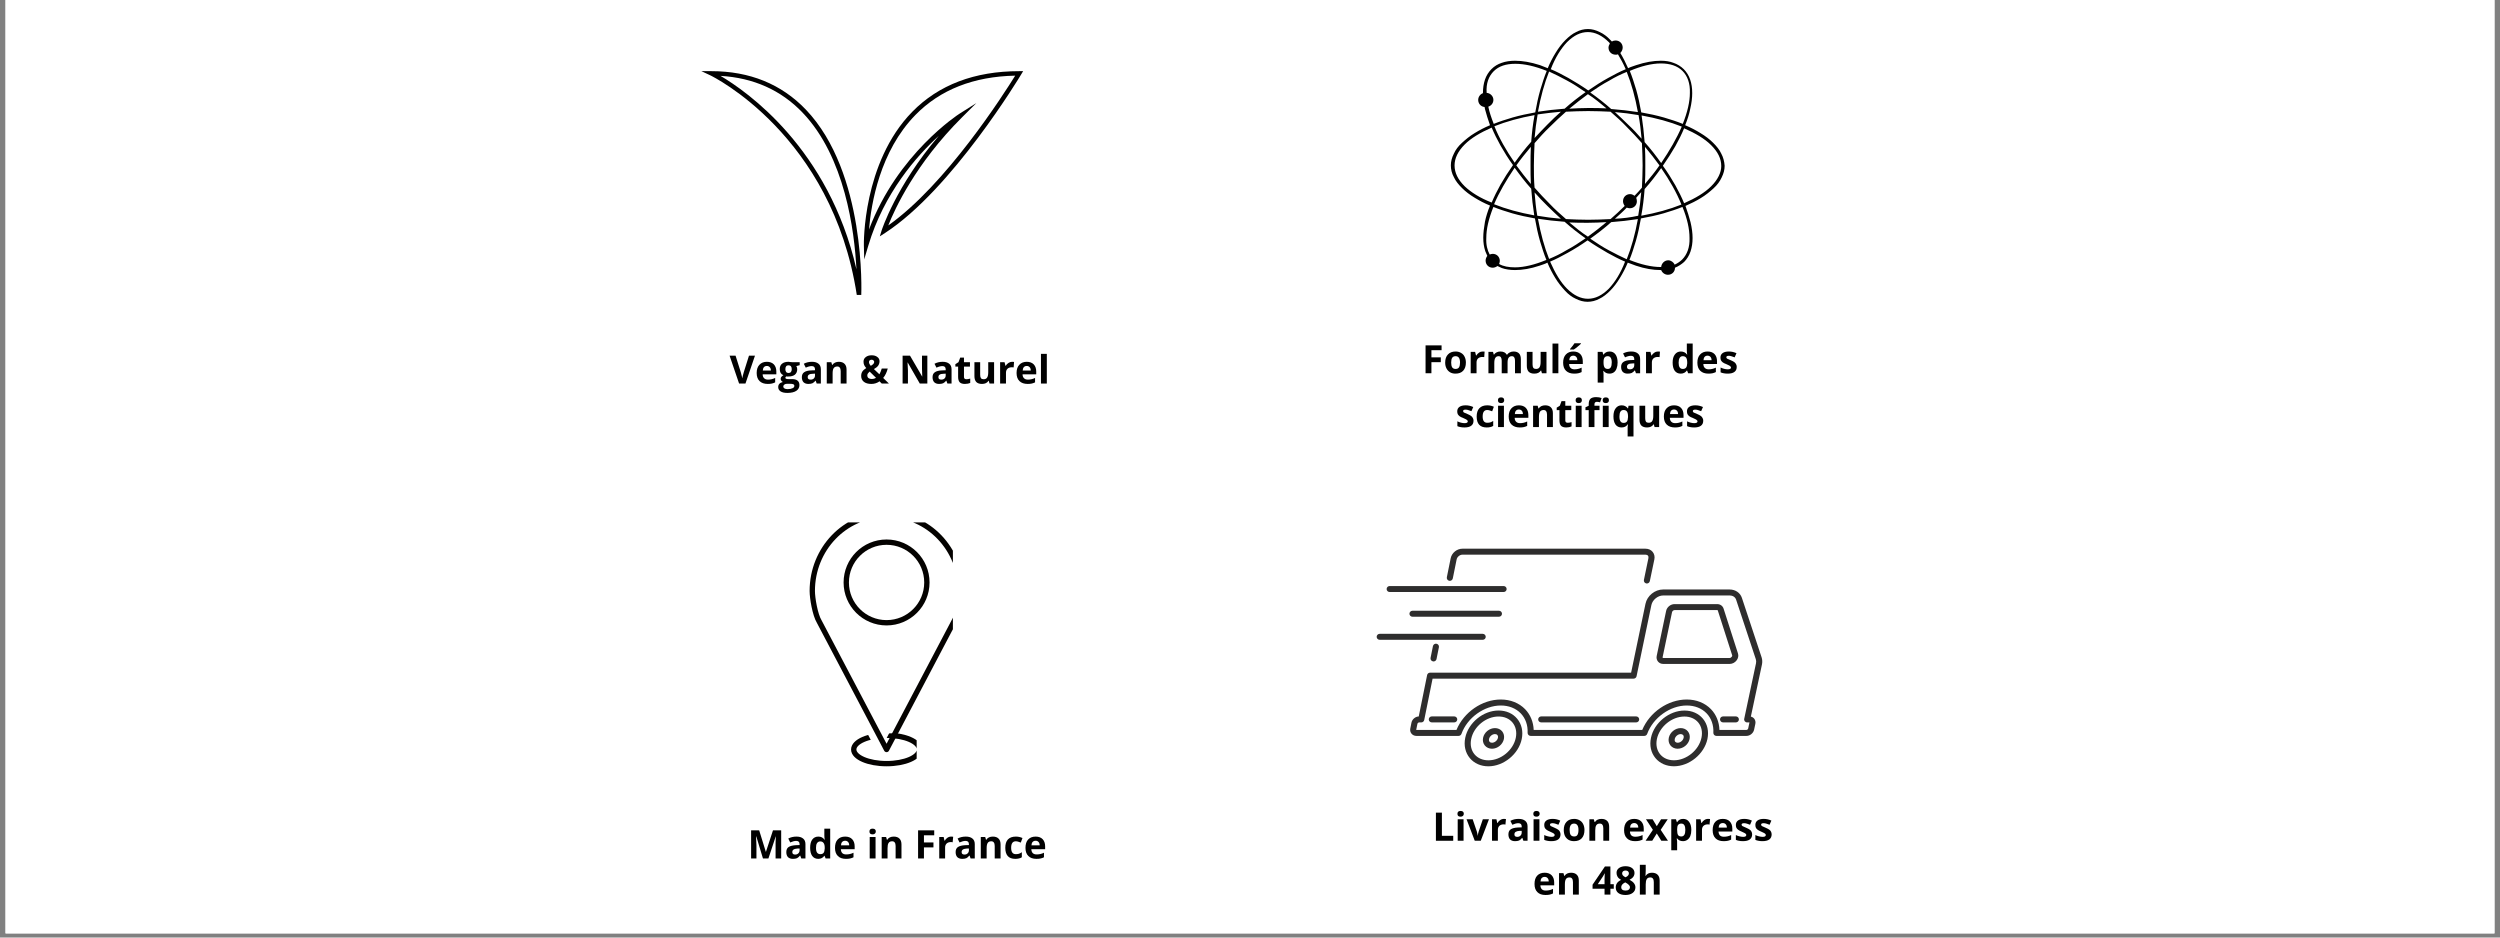
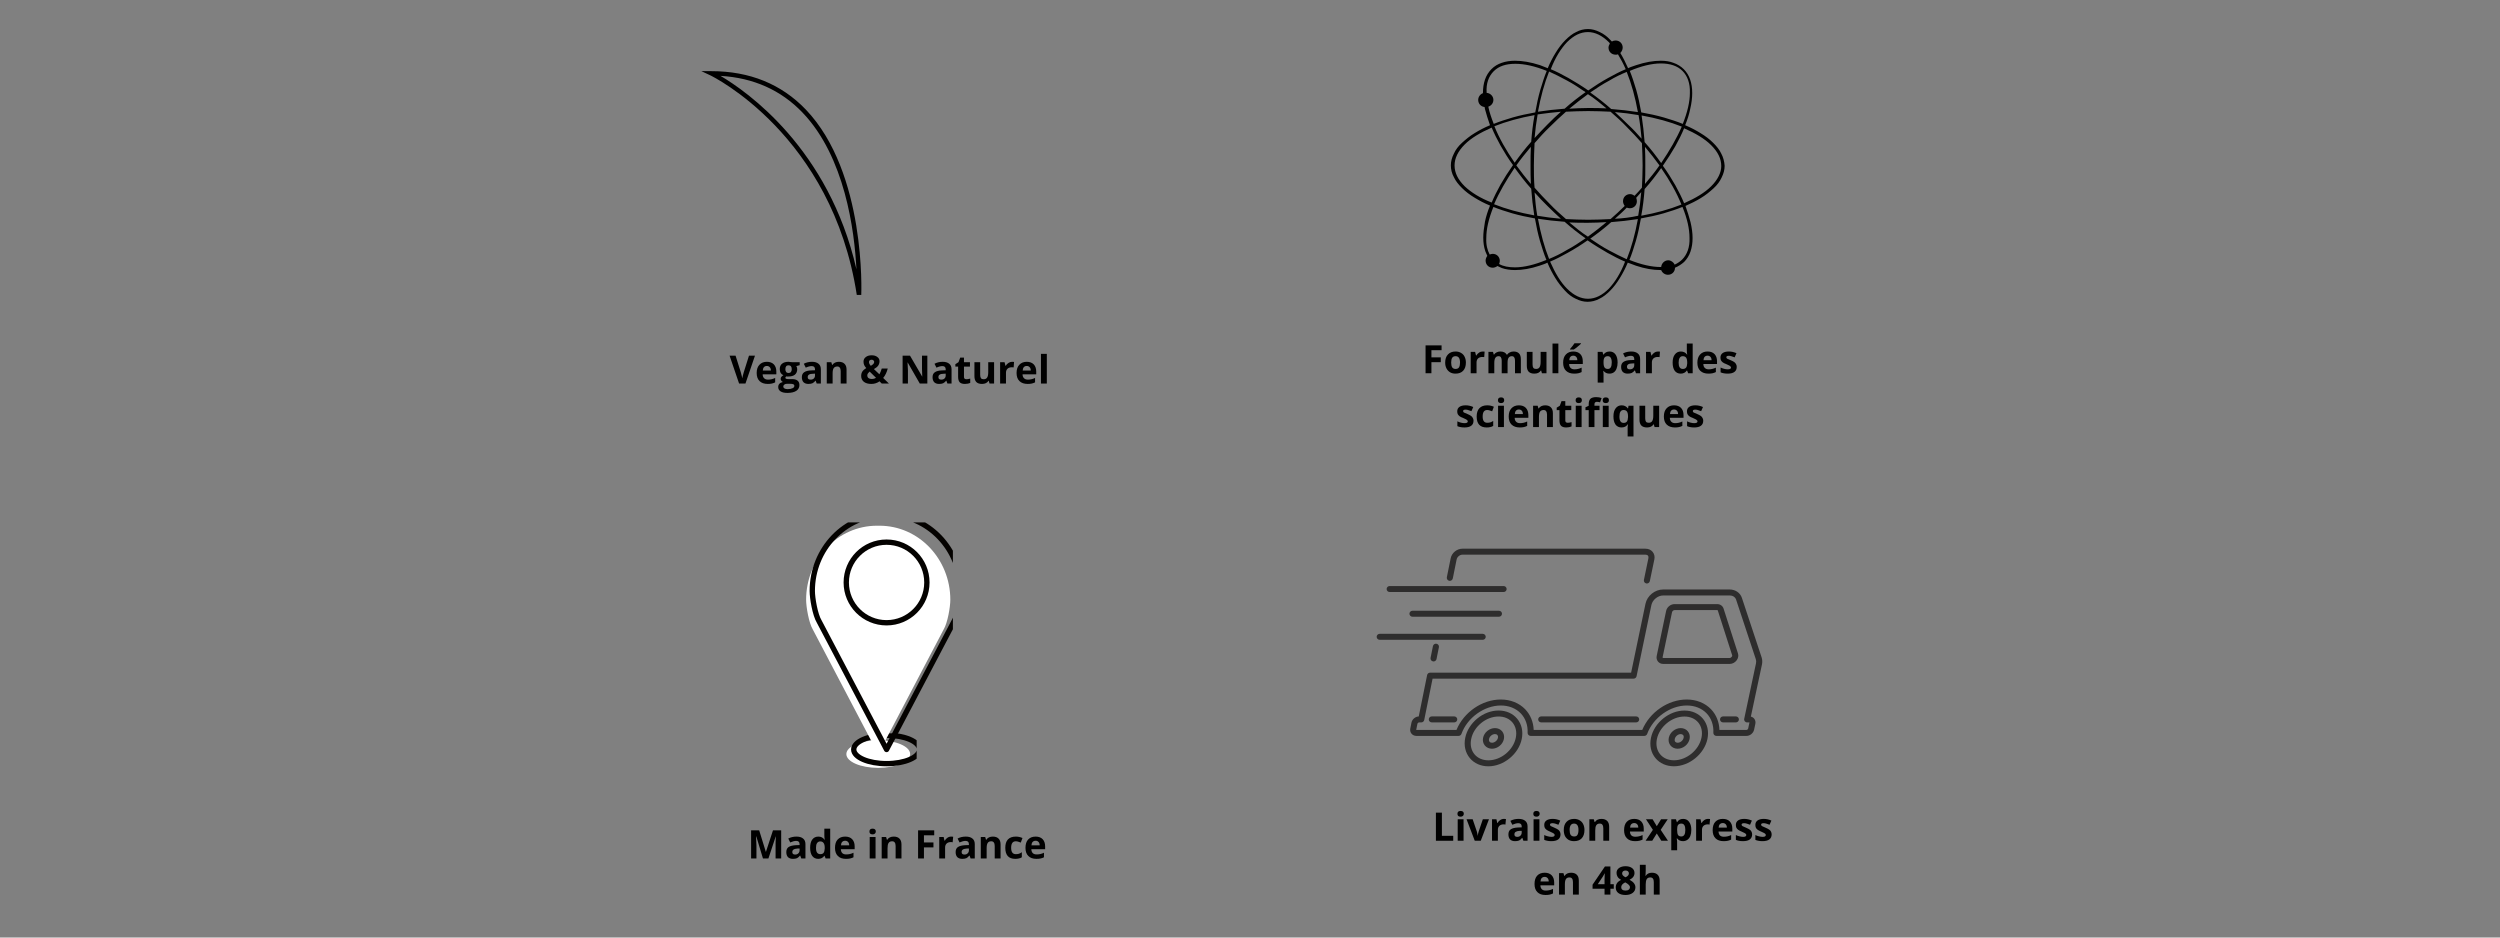
<svg xmlns="http://www.w3.org/2000/svg" version="1.0" preserveAspectRatio="xMidYMid meet" height="150" viewBox="0 0 300 112.5" zoomAndPan="magnify" width="400">
  <rect x="0" y="0" width="300" height="112.5" fill="#808080" stroke="none" />
  <defs>
    <g />
    <clipPath id="4e0fbefef2">
-       <path clip-rule="nonzero" d="M 0.664 0 L 299.336 0 L 299.336 112.004 L 0.664 112.004 Z M 0.664 0" />
-     </clipPath>
+       </clipPath>
    <clipPath id="a37d93ed4f">
      <path clip-rule="nonzero" d="M 84.059 8.516 L 104 8.516 L 104 35.395 L 84.059 35.395 Z M 84.059 8.516" />
    </clipPath>
    <clipPath id="84f91b0203">
      <path clip-rule="nonzero" d="M 103 8.516 L 122.887 8.516 L 122.887 32 L 103 32 Z M 103 8.516" />
    </clipPath>
    <clipPath id="77be027cd5">
      <path clip-rule="nonzero" d="M 174.102 3.422 L 206.957 3.422 L 206.957 36.277 L 174.102 36.277 Z M 174.102 3.422" />
    </clipPath>
    <clipPath id="472f5fd81a">
      <path clip-rule="nonzero" d="M 101 88 L 110 88 L 110 92.551 L 101 92.551 Z M 101 88" />
    </clipPath>
    <clipPath id="60e3a4e95b">
      <path clip-rule="nonzero" d="M 96.426 63 L 114.348 63 L 114.348 91 L 96.426 91 Z M 96.426 63" />
    </clipPath>
    <clipPath id="46b6725ca9">
      <path clip-rule="nonzero" d="M 96.426 62.684 L 114.348 62.684 L 114.348 91 L 96.426 91 Z M 96.426 62.684" />
    </clipPath>
    <clipPath id="476623dae0">
      <path clip-rule="nonzero" d="M 173 65.828 L 199 65.828 L 199 71 L 173 71 Z M 173 65.828" />
    </clipPath>
    <clipPath id="6596c9962f">
      <path clip-rule="nonzero" d="M 169 70 L 211.492 70 L 211.492 89 L 169 89 Z M 169 70" />
    </clipPath>
    <clipPath id="1465fe5702">
      <path clip-rule="nonzero" d="M 175 85 L 183 85 L 183 91.961 L 175 91.961 Z M 175 85" />
    </clipPath>
    <clipPath id="c9d1877465">
      <path clip-rule="nonzero" d="M 198 85 L 205 85 L 205 91.961 L 198 91.961 Z M 198 85" />
    </clipPath>
    <clipPath id="f551c07499">
      <path clip-rule="nonzero" d="M 165.199 76 L 179 76 L 179 77 L 165.199 77 Z M 165.199 76" />
    </clipPath>
  </defs>
  <g clip-path="url(#4e0fbefef2)">
    <path fill-rule="nonzero" fill-opacity="1" d="M 0.664 0 L 299.336 0 L 299.336 112.004 L 0.664 112.004 Z M 0.664 0" fill="#ffffff" />
    <path fill-rule="nonzero" fill-opacity="1" d="M 0.664 0 L 299.336 0 L 299.336 112.004 L 0.664 112.004 Z M 0.664 0" fill="#ffffff" />
  </g>
  <g clip-path="url(#a37d93ed4f)">
    <path fill-rule="nonzero" fill-opacity="1" d="M 102.82 35.426 C 99.871 16.148 85.395 9.117 85.25 9.047 L 84.168 8.539 L 85.363 8.539 C 89.957 8.539 93.77 10.09 96.695 13.145 C 103.957 20.727 103.359 35.254 103.352 35.398 Z M 86.461 9.105 C 89.617 10.965 99.457 17.809 102.773 32.312 C 102.535 27.668 101.395 18.824 96.305 13.512 C 93.723 10.812 90.414 9.336 86.461 9.105 Z M 86.461 9.105" fill="#000000" />
  </g>
  <g clip-path="url(#84f91b0203)">
-     <path fill-rule="nonzero" fill-opacity="1" d="M 103.707 31.125 L 103.664 29.43 C 103.66 29.328 103.492 19.523 109.465 13.422 C 112.637 10.18 116.957 8.539 122.305 8.539 L 122.777 8.539 L 122.535 8.941 C 122.453 9.082 114.238 22.746 106.199 27.961 L 105.578 28.363 L 105.797 27.656 C 105.816 27.598 107.504 22.328 112.66 16.297 C 109.992 18.723 106.074 23.152 104.191 29.496 Z M 121.824 9.078 C 116.848 9.176 112.82 10.758 109.852 13.793 C 105.594 18.141 104.539 24.434 104.281 27.539 C 107.703 18.434 115.039 13.711 115.117 13.66 L 117.168 12.363 L 115.449 14.074 C 109.863 19.641 107.367 25.086 106.594 27.051 C 113.523 22.148 120.438 11.316 121.824 9.078 Z M 121.824 9.078" fill="#000000" />
-   </g>
+     </g>
  <g clip-path="url(#77be027cd5)">
    <path fill-rule="nonzero" fill-opacity="1" d="M 206.551 18.43 C 206.348 17.984 205.984 17.539 205.578 17.137 C 205.176 16.73 204.648 16.324 204.039 15.961 C 203.512 15.637 202.906 15.312 202.219 15.027 C 202.5 14.34 202.703 13.691 202.824 13.082 C 202.988 12.395 203.066 11.746 203.066 11.18 C 203.066 10.57 202.988 10.047 202.824 9.559 C 202.664 9.074 202.379 8.629 202.055 8.305 C 201.73 7.98 201.285 7.695 200.801 7.535 C 200.395 7.371 199.867 7.289 199.301 7.289 C 198.41 7.289 197.438 7.453 196.344 7.816 C 196.02 7.938 195.695 8.02 195.371 8.184 C 195.086 7.535 194.762 6.887 194.438 6.359 C 194.602 6.195 194.723 5.953 194.723 5.711 C 194.723 5.227 194.359 4.859 193.871 4.859 C 193.711 4.859 193.547 4.902 193.426 4.98 C 193.387 4.941 193.344 4.902 193.266 4.82 C 192.859 4.375 192.414 4.051 191.969 3.848 C 191.48 3.605 191.035 3.484 190.551 3.484 C 190.062 3.484 189.578 3.605 189.133 3.848 C 188.688 4.051 188.242 4.414 187.836 4.82 C 187.43 5.227 187.027 5.75 186.66 6.359 C 186.336 6.887 186.012 7.492 185.73 8.184 C 185.406 8.062 185.082 7.938 184.797 7.816 C 183.664 7.453 182.691 7.289 181.801 7.289 C 181.234 7.289 180.664 7.371 180.219 7.535 C 179.734 7.695 179.328 7.938 178.965 8.305 C 178.641 8.629 178.355 9.074 178.195 9.559 C 178.031 10.047 177.953 10.57 177.953 11.18 C 177.629 11.301 177.383 11.625 177.383 11.988 C 177.383 12.438 177.707 12.801 178.152 12.84 C 178.152 12.922 178.195 13.004 178.195 13.082 C 178.355 13.691 178.559 14.34 178.801 15.027 C 178.113 15.312 177.504 15.637 176.98 15.961 C 176.371 16.324 175.887 16.73 175.441 17.137 C 174.992 17.539 174.668 17.984 174.469 18.43 C 174.223 18.918 174.102 19.363 174.102 19.848 C 174.102 20.336 174.223 20.82 174.469 21.266 C 174.668 21.711 175.035 22.16 175.441 22.562 C 175.844 22.969 176.371 23.375 176.98 23.738 C 177.504 24.062 178.113 24.387 178.801 24.668 C 178.52 25.359 178.316 26.008 178.195 26.613 C 178.074 27.305 177.992 27.953 177.992 28.52 C 177.992 29.125 178.074 29.652 178.234 30.141 C 178.316 30.34 178.398 30.543 178.477 30.707 C 178.355 30.867 178.273 31.07 178.273 31.273 C 178.273 31.758 178.641 32.125 179.125 32.125 C 179.328 32.125 179.531 32.043 179.691 31.922 C 179.855 32.004 180.059 32.082 180.219 32.164 C 180.664 32.328 181.234 32.406 181.801 32.406 C 182.691 32.406 183.664 32.246 184.758 31.879 C 185.082 31.758 185.406 31.68 185.688 31.516 C 185.973 32.203 186.297 32.812 186.621 33.34 C 186.984 33.945 187.391 34.434 187.797 34.879 C 188.199 35.324 188.645 35.648 189.09 35.852 C 189.578 36.094 190.023 36.215 190.508 36.215 C 190.996 36.215 191.48 36.094 191.926 35.852 C 192.371 35.648 192.82 35.285 193.223 34.879 C 193.629 34.473 194.035 33.945 194.398 33.34 C 194.723 32.812 195.047 32.203 195.332 31.516 C 195.656 31.637 195.977 31.758 196.301 31.879 C 197.395 32.246 198.367 32.406 199.258 32.406 C 199.301 32.406 199.301 32.406 199.34 32.406 C 199.461 32.73 199.785 32.973 200.152 32.973 C 200.637 32.973 201 32.609 201 32.125 C 201.406 31.961 201.77 31.719 202.094 31.434 C 202.418 31.109 202.703 30.664 202.863 30.18 C 203.027 29.691 203.109 29.168 203.109 28.559 C 203.109 27.992 203.027 27.344 202.863 26.656 C 202.703 26.047 202.5 25.398 202.258 24.711 C 202.906 24.426 203.555 24.102 204.082 23.777 C 204.688 23.414 205.176 23.008 205.621 22.605 C 206.066 22.199 206.391 21.754 206.594 21.309 C 206.836 20.82 206.957 20.375 206.957 19.891 C 206.918 19.363 206.793 18.875 206.551 18.43 Z M 193.102 30.059 C 192.332 29.652 191.602 29.168 190.832 28.641 C 191.684 28.031 192.535 27.383 193.344 26.656 C 194.438 26.574 195.492 26.453 196.547 26.289 C 196.223 28.074 195.777 29.691 195.207 31.109 C 194.52 30.785 193.832 30.461 193.102 30.059 Z M 185.891 31.07 C 185.324 29.652 184.879 28.031 184.555 26.25 C 185.566 26.41 186.66 26.535 187.754 26.613 C 188.566 27.344 189.414 27.992 190.266 28.598 C 189.496 29.125 188.766 29.613 187.996 30.016 C 187.27 30.461 186.578 30.785 185.891 31.07 Z M 187.996 9.641 C 188.766 10.047 189.496 10.531 190.266 11.059 C 189.414 11.664 188.566 12.312 187.754 13.043 C 186.66 13.125 185.609 13.246 184.555 13.406 C 184.879 11.625 185.324 10.004 185.891 8.586 C 186.578 8.91 187.27 9.234 187.996 9.641 Z M 195.207 8.629 C 195.777 10.047 196.223 11.664 196.547 13.449 C 195.492 13.285 194.438 13.164 193.344 13.082 C 192.535 12.355 191.684 11.707 190.832 11.098 C 191.602 10.57 192.332 10.086 193.102 9.68 C 193.832 9.234 194.52 8.91 195.207 8.629 Z M 197.113 19.848 C 197.113 20.742 197.07 21.633 197.031 22.523 C 196.75 22.848 196.465 23.172 196.141 23.496 C 195.977 23.375 195.816 23.293 195.613 23.293 C 195.129 23.293 194.762 23.656 194.762 24.145 C 194.762 24.348 194.844 24.547 194.965 24.711 C 194.398 25.277 193.832 25.805 193.266 26.289 C 192.371 26.332 191.48 26.371 190.59 26.371 C 189.699 26.371 188.809 26.332 187.918 26.289 C 187.27 25.723 186.578 25.117 185.973 24.469 C 185.324 23.82 184.715 23.172 184.148 22.523 C 184.066 21.633 184.066 20.742 184.066 19.848 C 184.066 18.957 184.109 18.066 184.148 17.176 C 184.715 16.527 185.324 15.84 185.973 15.23 C 186.621 14.582 187.27 13.977 187.918 13.406 C 188.809 13.367 189.699 13.328 190.59 13.328 C 191.48 13.328 192.371 13.367 193.266 13.406 C 193.914 13.977 194.602 14.582 195.207 15.23 C 195.855 15.879 196.465 16.527 197.031 17.176 C 197.07 18.027 197.113 18.957 197.113 19.848 Z M 197.395 17.621 C 198.004 18.352 198.613 19.121 199.137 19.848 C 198.613 20.617 198.004 21.348 197.395 22.078 C 197.438 21.348 197.438 20.617 197.438 19.848 C 197.438 19.078 197.438 18.352 197.395 17.621 Z M 183.703 22.078 C 183.098 21.348 182.488 20.578 181.961 19.848 C 182.488 19.078 183.098 18.352 183.703 17.621 C 183.664 18.352 183.664 19.078 183.664 19.848 C 183.664 20.617 183.664 21.348 183.703 22.078 Z M 195.41 14.988 C 194.883 14.461 194.316 13.934 193.789 13.449 C 194.762 13.531 195.695 13.652 196.625 13.812 C 196.789 14.703 196.91 15.676 196.992 16.648 C 196.465 16.043 195.977 15.516 195.41 14.988 Z M 192.777 13.004 C 192.051 12.961 191.32 12.961 190.551 12.961 C 189.781 12.961 189.051 13.004 188.32 13.043 C 189.051 12.438 189.82 11.828 190.551 11.301 C 191.32 11.789 192.051 12.395 192.777 13.004 Z M 187.309 13.406 C 186.742 13.895 186.215 14.422 185.688 14.949 C 185.16 15.473 184.637 16.043 184.148 16.566 C 184.23 15.594 184.352 14.664 184.516 13.73 C 185.406 13.609 186.336 13.488 187.309 13.406 Z M 183.746 17.012 C 183.016 17.824 182.367 18.676 181.758 19.523 C 180.746 18.066 179.895 16.566 179.328 15.148 C 180.746 14.582 182.367 14.137 184.148 13.812 C 183.945 14.867 183.824 15.961 183.746 17.012 Z M 181.758 20.133 C 182.367 20.984 183.016 21.836 183.746 22.645 C 183.824 23.738 183.945 24.793 184.109 25.844 C 182.328 25.52 180.707 25.074 179.289 24.508 C 179.895 23.09 180.746 21.633 181.758 20.133 Z M 184.148 23.09 C 184.637 23.656 185.16 24.184 185.688 24.711 C 186.215 25.238 186.781 25.762 187.309 26.25 C 186.336 26.168 185.406 26.047 184.473 25.887 C 184.312 24.992 184.23 24.062 184.148 23.09 Z M 188.32 26.695 C 189.051 26.734 189.781 26.734 190.551 26.734 C 191.32 26.734 192.051 26.695 192.777 26.656 C 192.051 27.262 191.277 27.871 190.551 28.398 C 189.781 27.91 189.051 27.305 188.32 26.695 Z M 193.789 26.25 C 194.277 25.805 194.762 25.398 195.207 24.914 C 195.332 24.953 195.453 24.992 195.574 24.992 C 196.059 24.992 196.426 24.629 196.426 24.145 C 196.426 23.98 196.383 23.859 196.344 23.738 C 196.547 23.496 196.75 23.293 196.949 23.051 C 196.871 24.023 196.75 24.953 196.586 25.887 C 195.695 26.086 194.762 26.211 193.789 26.25 Z M 197.355 22.684 C 198.086 21.875 198.734 21.023 199.34 20.172 C 200.355 21.633 201.203 23.129 201.77 24.547 C 200.355 25.117 198.734 25.562 196.949 25.887 C 197.152 24.832 197.273 23.738 197.355 22.684 Z M 199.34 19.566 C 198.734 18.715 198.086 17.863 197.355 17.055 C 197.273 15.961 197.152 14.906 196.992 13.855 C 198.773 14.176 200.395 14.625 201.812 15.191 C 201.203 16.609 200.355 18.066 199.34 19.566 Z M 199.301 7.613 C 200.395 7.613 201.285 7.898 201.895 8.508 C 202.5 9.113 202.824 10.004 202.785 11.141 C 202.785 12.191 202.5 13.449 201.934 14.867 C 201.246 14.582 200.477 14.34 199.664 14.098 C 198.812 13.855 197.883 13.652 196.949 13.488 C 196.789 12.559 196.586 11.625 196.344 10.773 C 196.102 9.965 195.855 9.195 195.574 8.508 C 196.91 7.938 198.207 7.613 199.301 7.613 Z M 188.039 5.062 C 188.848 4.254 189.66 3.848 190.551 3.848 C 191.402 3.848 192.25 4.254 193.062 5.062 C 193.102 5.102 193.145 5.145 193.184 5.227 C 193.102 5.348 193.02 5.551 193.02 5.711 C 193.02 6.195 193.387 6.562 193.871 6.562 C 193.953 6.562 194.074 6.562 194.156 6.52 C 194.48 7.047 194.805 7.656 195.086 8.305 C 194.398 8.586 193.711 8.953 192.98 9.355 C 192.172 9.801 191.402 10.289 190.59 10.855 C 189.781 10.289 188.969 9.801 188.199 9.355 C 187.473 8.953 186.781 8.586 186.094 8.305 C 186.621 6.926 187.309 5.832 188.039 5.062 Z M 179.246 8.547 C 179.855 7.938 180.707 7.656 181.84 7.656 C 182.934 7.656 184.191 7.938 185.609 8.508 C 185.324 9.195 185.082 9.965 184.84 10.773 C 184.594 11.625 184.391 12.559 184.23 13.488 C 183.297 13.652 182.367 13.855 181.516 14.098 C 180.707 14.34 179.938 14.582 179.246 14.867 C 178.965 14.137 178.723 13.449 178.598 12.801 C 178.965 12.68 179.207 12.355 179.207 11.988 C 179.207 11.543 178.844 11.18 178.398 11.141 C 178.316 10.004 178.641 9.156 179.246 8.547 Z M 175.766 22.359 C 174.953 21.551 174.547 20.742 174.547 19.848 C 174.547 19 174.953 18.148 175.766 17.336 C 176.535 16.566 177.629 15.918 179.004 15.312 C 179.289 16 179.652 16.73 180.059 17.461 C 180.504 18.23 180.988 19.039 181.559 19.809 C 180.988 20.617 180.504 21.387 180.059 22.16 C 179.652 22.887 179.289 23.617 179.004 24.305 C 177.629 23.777 176.535 23.09 175.766 22.359 Z M 181.801 32.082 C 181.031 32.082 180.383 31.961 179.895 31.68 C 179.938 31.555 179.977 31.434 179.977 31.312 C 179.977 30.828 179.613 30.461 179.125 30.461 C 179.004 30.461 178.883 30.504 178.762 30.543 C 178.477 30.016 178.316 29.367 178.355 28.559 C 178.355 27.465 178.641 26.25 179.207 24.832 C 179.895 25.117 180.664 25.359 181.477 25.602 C 182.328 25.844 183.258 26.047 184.191 26.211 C 184.352 27.141 184.555 28.074 184.797 28.922 C 185.039 29.734 185.285 30.504 185.566 31.191 C 184.191 31.758 182.895 32.082 181.801 32.082 Z M 193.062 34.637 C 192.25 35.445 191.441 35.852 190.551 35.852 C 189.699 35.852 188.848 35.445 188.039 34.637 C 187.27 33.867 186.621 32.773 186.012 31.395 C 186.703 31.109 187.391 30.746 188.121 30.34 C 188.93 29.895 189.699 29.41 190.508 28.844 C 191.32 29.41 192.129 29.895 192.898 30.34 C 193.629 30.746 194.316 31.109 195.008 31.395 C 194.48 32.773 193.789 33.867 193.062 34.637 Z M 201.852 31.152 C 201.609 31.395 201.285 31.598 200.961 31.758 C 200.84 31.477 200.516 31.234 200.191 31.234 C 199.746 31.234 199.383 31.598 199.34 32.043 C 199.34 32.043 199.301 32.043 199.301 32.043 C 198.207 32.043 196.949 31.758 195.531 31.191 C 195.816 30.504 196.059 29.734 196.301 28.922 C 196.547 28.074 196.75 27.141 196.91 26.211 C 197.844 26.047 198.773 25.844 199.625 25.602 C 200.434 25.359 201.203 25.117 201.895 24.832 C 202.461 26.211 202.742 27.465 202.742 28.559 C 202.785 29.652 202.461 30.543 201.852 31.152 Z M 205.336 22.359 C 204.566 23.129 203.473 23.777 202.094 24.387 C 201.812 23.699 201.449 22.969 201.043 22.238 C 200.598 21.469 200.109 20.66 199.543 19.891 C 200.109 19.078 200.598 18.309 201.043 17.539 C 201.449 16.812 201.812 16.082 202.094 15.395 C 203.473 16 204.566 16.648 205.336 17.418 C 206.148 18.23 206.551 19.039 206.551 19.93 C 206.551 20.699 206.148 21.551 205.336 22.359 Z M 205.336 22.359" fill="#000000" />
  </g>
  <g clip-path="url(#472f5fd81a)">
    <path fill-rule="nonzero" fill-opacity="1" d="M 109.219 90.492 C 109.219 91.406 107.504 92.145 105.391 92.145 C 103.277 92.145 101.562 91.406 101.562 90.492 C 101.562 89.574 103.277 88.832 105.391 88.832 C 107.504 88.832 109.219 89.574 109.219 90.492" fill="#ffffff" />
    <path stroke-miterlimit="10" stroke-opacity="1" stroke-width="40" stroke="#040200" d="M 2372.735 1299.21 C 2372.735 1240.518 2262.306 1193.113 2126.219 1193.113 C 1990.132 1193.113 1879.702 1240.518 1879.702 1299.21 C 1879.702 1358.152 1990.132 1405.808 2126.219 1405.808 C 2262.306 1405.808 2372.735 1358.152 2372.735 1299.21 Z M 2372.735 1299.21" stroke-linejoin="round" fill="none" transform="matrix(0.016, 0, 0, -0.016, 72.373, 110.726)" stroke-linecap="round" />
  </g>
  <g clip-path="url(#60e3a4e95b)">
    <path fill-rule="nonzero" fill-opacity="1" d="M 105.539 63.086 C 105.488 63.086 105.438 63.09 105.387 63.09 C 105.336 63.09 105.285 63.086 105.234 63.086 C 100.539 63.086 96.734 67.066 96.734 71.977 C 96.734 72.812 97.059 74.75 97.543 75.551 L 105.387 90.492 L 113.23 75.551 C 113.719 74.75 114.039 72.812 114.039 71.977 C 114.039 67.066 110.234 63.086 105.539 63.086" fill="#ffffff" />
  </g>
  <g clip-path="url(#46b6725ca9)">
    <path stroke-miterlimit="10" stroke-opacity="1" stroke-width="40" stroke="#040200" d="M 2135.777 3058.965 C 2132.507 3058.965 2129.237 3058.714 2125.967 3058.714 C 2122.697 3058.714 2119.427 3058.965 2116.157 3058.965 C 1813.797 3058.965 1568.79 2803.379 1568.79 2488.098 C 1568.79 2434.423 1589.669 2310.016 1620.861 2258.597 L 2125.967 1299.21 L 2631.074 2258.597 C 2662.517 2310.016 2683.144 2434.423 2683.144 2488.098 C 2683.144 2803.379 2438.137 3058.965 2135.777 3058.965 Z M 2135.777 3058.965" stroke-linejoin="round" fill="none" transform="matrix(0.016, 0, 0, -0.016, 72.373, 110.726)" stroke-linecap="round" />
  </g>
  <path fill-rule="nonzero" fill-opacity="1" d="M 110.082 70.984 C 110.082 73.582 107.98 75.691 105.387 75.691 C 102.793 75.691 100.691 73.582 100.691 70.984 C 100.691 68.383 102.793 66.273 105.387 66.273 C 107.98 66.273 110.082 68.383 110.082 70.984" fill="#ffffff" />
  <path stroke-miterlimit="10" stroke-opacity="1" stroke-width="40" stroke="#040200" d="M 2428.327 2551.806 C 2428.327 2385.011 2292.994 2249.568 2125.967 2249.568 C 1958.94 2249.568 1823.608 2385.011 1823.608 2551.806 C 1823.608 2718.853 1958.94 2854.296 2125.967 2854.296 C 2292.994 2854.296 2428.327 2718.853 2428.327 2551.806 Z M 2428.327 2551.806" stroke-linejoin="round" fill="none" transform="matrix(0.016, 0, 0, -0.016, 72.373, 110.726)" stroke-linecap="round" />
  <path fill-rule="nonzero" fill-opacity="1" d="M 171.953 77.531 L 171.668 78.945 C 171.629 79.141 171.758 79.328 171.957 79.367 C 171.98 79.371 172.004 79.375 172.027 79.375 C 172.195 79.375 172.348 79.258 172.383 79.086 L 172.668 77.672 C 172.707 77.477 172.582 77.289 172.383 77.25 C 172.188 77.211 171.992 77.336 171.953 77.531" fill="#2e2d2d" />
  <g clip-path="url(#476623dae0)">
    <path fill-rule="nonzero" fill-opacity="1" d="M 173.906 69.695 C 174.105 69.734 174.297 69.605 174.336 69.41 L 174.797 67.129 C 174.859 66.824 175.18 66.562 175.484 66.562 L 197.473 66.562 C 197.594 66.562 197.691 66.602 197.75 66.676 C 197.816 66.754 197.836 66.863 197.809 66.984 L 197.27 69.586 C 197.227 69.781 197.355 69.973 197.551 70.012 C 197.574 70.016 197.602 70.02 197.625 70.02 C 197.793 70.02 197.945 69.902 197.98 69.73 L 198.523 67.129 C 198.594 66.797 198.516 66.465 198.316 66.223 C 198.117 65.98 197.809 65.844 197.473 65.844 L 175.484 65.844 C 174.828 65.844 174.211 66.348 174.082 66.988 L 173.621 69.27 C 173.582 69.465 173.711 69.656 173.906 69.695" fill="#2e2d2d" />
  </g>
  <g clip-path="url(#6596c9962f)">
    <path fill-rule="nonzero" fill-opacity="1" d="M 210.719 79.598 L 209.305 86.258 C 209.281 86.363 209.309 86.473 209.375 86.559 C 209.445 86.641 209.551 86.691 209.66 86.691 L 209.918 86.691 C 209.926 86.691 209.93 86.691 209.934 86.691 C 209.934 86.695 209.93 86.703 209.93 86.715 L 209.781 87.418 C 209.762 87.504 209.66 87.59 209.574 87.59 L 206.332 87.59 C 206.301 86.633 205.949 85.762 205.32 85.105 C 204.598 84.355 203.562 83.941 202.41 83.941 C 200.168 83.941 197.961 85.461 197.07 87.59 L 184.043 87.59 C 184.008 86.633 183.648 85.762 183.016 85.105 C 182.289 84.355 181.254 83.941 180.098 83.941 C 177.855 83.941 175.66 85.461 174.777 87.59 L 169.965 87.59 C 169.957 87.59 169.949 87.586 169.945 87.586 C 169.945 87.582 169.945 87.574 169.949 87.559 L 170.09 86.859 C 170.109 86.773 170.207 86.691 170.289 86.691 L 170.551 86.691 C 170.723 86.691 170.871 86.57 170.906 86.402 L 171.91 81.438 L 196.031 81.438 C 196.203 81.438 196.352 81.316 196.387 81.152 L 198.168 72.602 C 198.301 71.98 198.941 71.457 199.574 71.457 L 207.555 71.457 C 207.938 71.457 208.23 71.648 208.336 71.969 L 210.699 79.109 C 210.75 79.258 210.754 79.426 210.719 79.598 Z M 211.395 78.887 L 209.027 71.742 C 208.824 71.133 208.246 70.738 207.555 70.738 L 199.574 70.738 C 198.586 70.738 197.656 71.492 197.457 72.457 L 195.734 80.719 L 171.609 80.719 C 171.438 80.719 171.285 80.84 171.254 81.008 L 170.25 85.973 C 169.836 85.992 169.457 86.312 169.375 86.719 L 169.234 87.422 C 169.188 87.648 169.242 87.875 169.383 88.043 C 169.523 88.211 169.734 88.309 169.965 88.309 L 175.031 88.309 C 175.184 88.309 175.32 88.211 175.375 88.066 C 176.07 86.125 178.105 84.66 180.098 84.66 C 181.051 84.66 181.898 84.992 182.488 85.602 C 183.062 86.199 183.355 87.023 183.312 87.93 C 183.309 88.027 183.344 88.125 183.414 88.195 C 183.48 88.266 183.578 88.309 183.676 88.309 L 197.316 88.309 C 197.473 88.309 197.609 88.211 197.66 88.07 C 198.371 86.125 200.414 84.66 202.41 84.66 C 203.363 84.66 204.207 84.992 204.789 85.598 C 205.363 86.195 205.652 87.023 205.602 87.93 C 205.598 88.027 205.633 88.125 205.699 88.195 C 205.77 88.266 205.863 88.309 205.965 88.309 L 209.574 88.309 C 210 88.309 210.402 87.98 210.492 87.562 L 210.641 86.863 C 210.691 86.633 210.637 86.406 210.5 86.234 C 210.398 86.113 210.262 86.031 210.102 85.992 L 211.434 79.746 C 211.496 79.449 211.48 79.152 211.395 78.887" fill="#2e2d2d" />
  </g>
  <path fill-rule="nonzero" fill-opacity="1" d="M 199.527 78.934 C 199.512 78.918 199.508 78.887 199.516 78.852 L 200.645 73.461 C 200.672 73.332 200.82 73.211 200.945 73.211 L 206.059 73.211 C 206.121 73.211 206.129 73.238 206.133 73.246 L 207.863 78.641 C 207.879 78.684 207.859 78.754 207.812 78.812 C 207.75 78.898 207.648 78.957 207.562 78.957 L 199.594 78.957 C 199.562 78.957 199.535 78.949 199.527 78.934 Z M 208.398 79.238 C 208.586 78.988 208.645 78.691 208.559 78.422 L 206.828 73.031 C 206.723 72.703 206.422 72.492 206.059 72.492 L 200.945 72.492 C 200.473 72.492 200.027 72.852 199.934 73.312 L 198.805 78.707 C 198.75 78.957 198.809 79.203 198.961 79.387 C 199.109 79.57 199.34 79.672 199.594 79.672 L 207.562 79.672 C 207.883 79.672 208.195 79.512 208.398 79.238" fill="#2e2d2d" />
  <g clip-path="url(#1465fe5702)">
    <path fill-rule="nonzero" fill-opacity="1" d="M 181.895 88.539 C 181.59 90.027 180.113 91.238 178.605 91.238 C 177.922 91.238 177.328 90.98 176.941 90.516 C 176.539 90.035 176.398 89.383 176.543 88.68 C 176.844 87.191 178.32 85.98 179.828 85.98 C 180.52 85.98 181.113 86.238 181.5 86.703 C 181.898 87.188 182.039 87.836 181.895 88.539 Z M 179.828 85.262 C 177.988 85.262 176.195 86.73 175.828 88.539 C 175.641 89.457 175.836 90.32 176.379 90.973 C 176.906 91.605 177.699 91.957 178.605 91.957 C 180.441 91.957 182.238 90.488 182.609 88.68 C 182.797 87.766 182.602 86.902 182.062 86.25 C 181.535 85.613 180.742 85.262 179.828 85.262" fill="#2e2d2d" />
  </g>
  <path fill-rule="nonzero" fill-opacity="1" d="M 179.754 88.539 C 179.688 88.859 179.359 89.129 179.039 89.129 C 178.914 89.129 178.812 89.086 178.746 89.008 C 178.68 88.926 178.656 88.812 178.684 88.68 C 178.75 88.359 179.074 88.09 179.398 88.09 C 179.523 88.09 179.625 88.129 179.688 88.211 C 179.758 88.293 179.781 88.406 179.754 88.539 Z M 179.398 87.371 C 178.73 87.371 178.102 87.883 177.969 88.539 C 177.898 88.879 177.977 89.215 178.184 89.465 C 178.387 89.707 178.695 89.848 179.039 89.848 C 179.707 89.848 180.332 89.336 180.469 88.68 C 180.539 88.34 180.457 88.004 180.254 87.754 C 180.051 87.512 179.738 87.371 179.398 87.371" fill="#2e2d2d" />
  <g clip-path="url(#c9d1877465)">
    <path fill-rule="nonzero" fill-opacity="1" d="M 204.176 88.535 C 203.863 90.023 202.379 91.234 200.875 91.234 C 200.188 91.234 199.602 90.98 199.219 90.516 C 198.82 90.035 198.684 89.383 198.828 88.684 C 199.141 87.195 200.621 85.984 202.133 85.984 C 202.816 85.984 203.406 86.238 203.793 86.703 C 204.188 87.184 204.324 87.836 204.176 88.535 Z M 202.133 85.266 C 200.297 85.266 198.492 86.734 198.117 88.535 C 197.922 89.453 198.113 90.316 198.652 90.969 C 199.176 91.605 199.965 91.953 200.875 91.953 C 202.707 91.953 204.508 90.488 204.891 88.684 C 205.082 87.766 204.895 86.902 204.355 86.25 C 203.832 85.617 203.043 85.266 202.133 85.266" fill="#2e2d2d" />
  </g>
  <path fill-rule="nonzero" fill-opacity="1" d="M 202.035 88.535 C 201.969 88.859 201.641 89.129 201.316 89.129 C 201.191 89.129 201.094 89.086 201.027 89.012 C 200.961 88.93 200.941 88.812 200.969 88.684 C 201.035 88.363 201.363 88.09 201.688 88.09 C 201.812 88.09 201.91 88.133 201.977 88.211 C 202.043 88.289 202.066 88.406 202.035 88.535 Z M 201.688 87.371 C 201.02 87.371 200.391 87.883 200.254 88.535 C 200.184 88.879 200.258 89.215 200.465 89.465 C 200.664 89.707 200.977 89.848 201.316 89.848 C 201.984 89.848 202.613 89.336 202.75 88.684 C 202.82 88.344 202.746 88.004 202.539 87.754 C 202.34 87.512 202.027 87.371 201.688 87.371" fill="#2e2d2d" />
  <path fill-rule="nonzero" fill-opacity="1" d="M 166.758 71.043 L 180.43 71.043 C 180.633 71.043 180.797 70.883 180.797 70.684 C 180.797 70.484 180.633 70.324 180.43 70.324 L 166.758 70.324 C 166.559 70.324 166.395 70.484 166.395 70.684 C 166.395 70.883 166.559 71.043 166.758 71.043" fill="#2e2d2d" />
  <path fill-rule="nonzero" fill-opacity="1" d="M 169.496 73.289 C 169.297 73.289 169.133 73.449 169.133 73.648 C 169.133 73.848 169.297 74.008 169.496 74.008 L 179.875 74.008 C 180.074 74.008 180.238 73.848 180.238 73.648 C 180.238 73.449 180.074 73.289 179.875 73.289 L 169.496 73.289" fill="#2e2d2d" />
  <g clip-path="url(#f551c07499)">
    <path fill-rule="nonzero" fill-opacity="1" d="M 178.289 76.418 C 178.289 76.219 178.125 76.059 177.926 76.059 L 165.562 76.059 C 165.363 76.059 165.199 76.219 165.199 76.418 C 165.199 76.617 165.363 76.777 165.562 76.777 L 177.926 76.777 C 178.125 76.777 178.289 76.617 178.289 76.418" fill="#2e2d2d" />
  </g>
  <path fill-rule="nonzero" fill-opacity="1" d="M 208.305 85.969 L 206.766 85.969 C 206.566 85.969 206.402 86.129 206.402 86.328 C 206.402 86.527 206.566 86.688 206.766 86.688 L 208.305 86.688 C 208.504 86.688 208.668 86.527 208.668 86.328 C 208.668 86.129 208.504 85.969 208.305 85.969" fill="#2e2d2d" />
  <path fill-rule="nonzero" fill-opacity="1" d="M 196.34 85.969 L 184.949 85.969 C 184.746 85.969 184.582 86.129 184.582 86.328 C 184.582 86.527 184.746 86.688 184.949 86.688 L 196.34 86.688 C 196.543 86.688 196.703 86.527 196.703 86.328 C 196.703 86.129 196.543 85.969 196.34 85.969" fill="#2e2d2d" />
  <path fill-rule="nonzero" fill-opacity="1" d="M 174.508 85.969 L 171.816 85.969 C 171.617 85.969 171.453 86.129 171.453 86.328 C 171.453 86.527 171.617 86.688 171.816 86.688 L 174.508 86.688 C 174.707 86.688 174.871 86.527 174.871 86.328 C 174.871 86.129 174.707 85.969 174.508 85.969" fill="#2e2d2d" />
  <g fill-opacity="1" fill="#000000">
    <g transform="translate(87.55, 46.025)">
      <g>
        <path d="M 2.328 -3.344 L 3.047 -3.344 L 1.906 0 L 1.141 0 L 0 -3.344 L 0.719 -3.344 L 1.344 -1.359 C 1.383 -1.234 1.422 -1.094 1.453 -0.938 C 1.492 -0.781 1.52 -0.676 1.531 -0.625 C 1.539 -0.758 1.598 -1.004 1.703 -1.359 Z M 2.328 -3.344" />
      </g>
    </g>
  </g>
  <g fill-opacity="1" fill="#000000">
    <g transform="translate(90.598, 46.025)">
      <g>
        <path d="M 1.422 -2.109 C 1.273 -2.109 1.16 -2.062 1.078 -1.969 C 0.992 -1.875 0.945 -1.738 0.938 -1.562 L 1.906 -1.562 C 1.906 -1.738 1.859 -1.875 1.766 -1.969 C 1.68 -2.062 1.566 -2.109 1.422 -2.109 Z M 1.531 0.047 C 1.113 0.047 0.785 -0.066 0.547 -0.297 C 0.316 -0.523 0.203 -0.848 0.203 -1.266 C 0.203 -1.691 0.312 -2.02 0.531 -2.25 C 0.75 -2.488 1.047 -2.609 1.422 -2.609 C 1.785 -2.609 2.066 -2.504 2.266 -2.297 C 2.461 -2.086 2.562 -1.801 2.562 -1.438 L 2.562 -1.109 L 0.922 -1.109 C 0.922 -0.91 0.977 -0.754 1.094 -0.641 C 1.207 -0.523 1.363 -0.469 1.562 -0.469 C 1.707 -0.469 1.848 -0.484 1.984 -0.516 C 2.129 -0.547 2.273 -0.598 2.422 -0.672 L 2.422 -0.141 C 2.297 -0.078 2.164 -0.031 2.031 0 C 1.895 0.031 1.727 0.047 1.531 0.047 Z M 1.531 0.047" />
      </g>
    </g>
  </g>
  <g fill-opacity="1" fill="#000000">
    <g transform="translate(93.369, 46.025)">
      <g>
        <path d="M 2.594 -2.562 L 2.594 -2.203 L 2.188 -2.094 C 2.258 -1.977 2.297 -1.852 2.297 -1.719 C 2.297 -1.438 2.203 -1.219 2.016 -1.062 C 1.828 -0.914 1.562 -0.844 1.219 -0.844 L 1.094 -0.844 L 0.984 -0.859 C 0.91 -0.805 0.875 -0.75 0.875 -0.688 C 0.875 -0.582 1.004 -0.531 1.266 -0.531 L 1.703 -0.531 C 1.984 -0.531 2.195 -0.469 2.344 -0.344 C 2.488 -0.227 2.562 -0.051 2.562 0.188 C 2.562 0.477 2.438 0.707 2.188 0.875 C 1.938 1.039 1.578 1.125 1.109 1.125 C 0.754 1.125 0.484 1.062 0.297 0.938 C 0.109 0.812 0.016 0.641 0.016 0.422 C 0.016 0.266 0.062 0.133 0.156 0.031 C 0.25 -0.07 0.391 -0.145 0.578 -0.188 C 0.504 -0.219 0.441 -0.27 0.391 -0.344 C 0.336 -0.414 0.312 -0.488 0.312 -0.562 C 0.312 -0.656 0.336 -0.734 0.391 -0.797 C 0.453 -0.867 0.535 -0.938 0.641 -1 C 0.504 -1.051 0.395 -1.141 0.312 -1.266 C 0.238 -1.398 0.203 -1.555 0.203 -1.734 C 0.203 -2.016 0.289 -2.227 0.469 -2.375 C 0.656 -2.531 0.914 -2.609 1.25 -2.609 C 1.32 -2.609 1.406 -2.598 1.5 -2.578 C 1.602 -2.566 1.672 -2.562 1.703 -2.562 Z M 0.625 0.359 C 0.625 0.453 0.664 0.523 0.75 0.578 C 0.844 0.641 0.973 0.672 1.141 0.672 C 1.391 0.672 1.586 0.633 1.734 0.562 C 1.879 0.5 1.953 0.406 1.953 0.281 C 1.953 0.188 1.906 0.117 1.812 0.078 C 1.727 0.047 1.602 0.031 1.438 0.031 L 1.062 0.031 C 0.938 0.031 0.832 0.062 0.75 0.125 C 0.664 0.188 0.625 0.266 0.625 0.359 Z M 0.875 -1.719 C 0.875 -1.582 0.906 -1.473 0.969 -1.391 C 1.031 -1.305 1.125 -1.266 1.25 -1.266 C 1.383 -1.266 1.484 -1.305 1.547 -1.391 C 1.609 -1.473 1.641 -1.582 1.641 -1.719 C 1.641 -2.031 1.508 -2.188 1.25 -2.188 C 1 -2.188 0.875 -2.031 0.875 -1.719 Z M 0.875 -1.719" />
      </g>
    </g>
  </g>
  <g fill-opacity="1" fill="#000000">
    <g transform="translate(96.019, 46.025)">
      <g>
        <path d="M 1.984 0 L 1.859 -0.344 L 1.844 -0.344 C 1.719 -0.195 1.594 -0.094 1.469 -0.031 C 1.344 0.02 1.18 0.047 0.984 0.047 C 0.742 0.047 0.551 -0.02 0.406 -0.156 C 0.27 -0.301 0.203 -0.504 0.203 -0.766 C 0.203 -1.035 0.297 -1.234 0.484 -1.359 C 0.672 -1.492 0.957 -1.566 1.344 -1.578 L 1.781 -1.594 L 1.781 -1.703 C 1.781 -1.961 1.648 -2.094 1.391 -2.094 C 1.18 -2.094 0.941 -2.031 0.672 -1.906 L 0.438 -2.375 C 0.727 -2.531 1.055 -2.609 1.422 -2.609 C 1.754 -2.609 2.016 -2.531 2.203 -2.375 C 2.391 -2.227 2.484 -2.004 2.484 -1.703 L 2.484 0 Z M 1.781 -1.188 L 1.516 -1.172 C 1.305 -1.172 1.148 -1.133 1.047 -1.062 C 0.953 -1 0.906 -0.898 0.906 -0.766 C 0.906 -0.566 1.02 -0.469 1.25 -0.469 C 1.414 -0.469 1.547 -0.516 1.641 -0.609 C 1.734 -0.703 1.781 -0.82 1.781 -0.969 Z M 1.781 -1.188" />
      </g>
    </g>
  </g>
  <g fill-opacity="1" fill="#000000">
    <g transform="translate(98.852, 46.025)">
      <g>
        <path d="M 2.734 0 L 2.031 0 L 2.031 -1.5 C 2.031 -1.676 1.992 -1.812 1.922 -1.906 C 1.859 -2 1.758 -2.047 1.625 -2.047 C 1.426 -2.047 1.281 -1.977 1.188 -1.844 C 1.102 -1.719 1.062 -1.504 1.062 -1.203 L 1.062 0 L 0.359 0 L 0.359 -2.562 L 0.906 -2.562 L 1 -2.234 L 1.031 -2.234 C 1.113 -2.359 1.223 -2.453 1.359 -2.516 C 1.492 -2.578 1.645 -2.609 1.812 -2.609 C 2.113 -2.609 2.344 -2.523 2.5 -2.359 C 2.656 -2.203 2.734 -1.973 2.734 -1.672 Z M 2.734 0" />
      </g>
    </g>
  </g>
  <g fill-opacity="1" fill="#000000">
    <g transform="translate(101.935, 46.025)">
      <g />
    </g>
  </g>
  <g fill-opacity="1" fill="#000000">
    <g transform="translate(103.153, 46.025)">
      <g>
        <path d="M 3.516 0 L 2.656 0 L 2.391 -0.266 C 2.098 -0.055 1.77 0.047 1.406 0.047 C 1.031 0.047 0.734 -0.035 0.516 -0.203 C 0.297 -0.379 0.188 -0.613 0.188 -0.906 C 0.188 -1.113 0.234 -1.289 0.328 -1.438 C 0.422 -1.582 0.578 -1.723 0.797 -1.859 C 0.68 -1.984 0.598 -2.102 0.547 -2.219 C 0.492 -2.344 0.469 -2.477 0.469 -2.625 C 0.469 -2.852 0.555 -3.035 0.734 -3.172 C 0.91 -3.316 1.148 -3.391 1.453 -3.391 C 1.734 -3.391 1.957 -3.32 2.125 -3.188 C 2.301 -3.062 2.391 -2.891 2.391 -2.672 C 2.391 -2.484 2.336 -2.312 2.234 -2.156 C 2.129 -2.008 1.957 -1.867 1.719 -1.734 L 2.375 -1.109 C 2.477 -1.285 2.57 -1.516 2.656 -1.797 L 3.375 -1.797 C 3.32 -1.586 3.25 -1.383 3.156 -1.188 C 3.062 -0.988 2.953 -0.816 2.828 -0.672 Z M 0.922 -0.969 C 0.922 -0.844 0.969 -0.738 1.062 -0.656 C 1.164 -0.582 1.297 -0.547 1.453 -0.547 C 1.641 -0.547 1.812 -0.594 1.969 -0.688 L 1.203 -1.438 C 1.117 -1.363 1.051 -1.289 1 -1.219 C 0.945 -1.145 0.922 -1.062 0.922 -0.969 Z M 1.75 -2.594 C 1.75 -2.676 1.719 -2.738 1.656 -2.781 C 1.602 -2.832 1.535 -2.859 1.453 -2.859 C 1.348 -2.859 1.266 -2.832 1.203 -2.781 C 1.148 -2.727 1.125 -2.66 1.125 -2.578 C 1.125 -2.441 1.195 -2.289 1.344 -2.125 C 1.469 -2.195 1.566 -2.27 1.641 -2.344 C 1.711 -2.414 1.75 -2.5 1.75 -2.594 Z M 1.75 -2.594" />
      </g>
    </g>
  </g>
  <g fill-opacity="1" fill="#000000">
    <g transform="translate(106.671, 46.025)">
      <g />
    </g>
  </g>
  <g fill-opacity="1" fill="#000000">
    <g transform="translate(107.89, 46.025)">
      <g>
        <path d="M 3.391 0 L 2.484 0 L 1.031 -2.531 L 1.016 -2.531 C 1.047 -2.082 1.062 -1.766 1.062 -1.578 L 1.062 0 L 0.422 0 L 0.422 -3.344 L 1.312 -3.344 L 2.766 -0.844 L 2.781 -0.844 C 2.758 -1.281 2.75 -1.586 2.75 -1.766 L 2.75 -3.344 L 3.391 -3.344 Z M 3.391 0" />
      </g>
    </g>
  </g>
  <g fill-opacity="1" fill="#000000">
    <g transform="translate(111.703, 46.025)">
      <g>
        <path d="M 1.984 0 L 1.859 -0.344 L 1.844 -0.344 C 1.719 -0.195 1.594 -0.094 1.469 -0.031 C 1.344 0.02 1.18 0.047 0.984 0.047 C 0.742 0.047 0.551 -0.02 0.406 -0.156 C 0.27 -0.301 0.203 -0.504 0.203 -0.766 C 0.203 -1.035 0.297 -1.234 0.484 -1.359 C 0.672 -1.492 0.957 -1.566 1.344 -1.578 L 1.781 -1.594 L 1.781 -1.703 C 1.781 -1.961 1.648 -2.094 1.391 -2.094 C 1.18 -2.094 0.941 -2.031 0.672 -1.906 L 0.438 -2.375 C 0.727 -2.531 1.055 -2.609 1.422 -2.609 C 1.754 -2.609 2.016 -2.531 2.203 -2.375 C 2.391 -2.227 2.484 -2.004 2.484 -1.703 L 2.484 0 Z M 1.781 -1.188 L 1.516 -1.172 C 1.305 -1.172 1.148 -1.133 1.047 -1.062 C 0.953 -1 0.906 -0.898 0.906 -0.766 C 0.906 -0.566 1.02 -0.469 1.25 -0.469 C 1.414 -0.469 1.547 -0.516 1.641 -0.609 C 1.734 -0.703 1.781 -0.82 1.781 -0.969 Z M 1.781 -1.188" />
      </g>
    </g>
  </g>
  <g fill-opacity="1" fill="#000000">
    <g transform="translate(114.536, 46.025)">
      <g>
        <path d="M 1.438 -0.516 C 1.562 -0.516 1.711 -0.539 1.891 -0.594 L 1.891 -0.078 C 1.711 0.004 1.5 0.047 1.25 0.047 C 0.969 0.047 0.758 -0.02 0.625 -0.156 C 0.5 -0.301 0.438 -0.516 0.438 -0.797 L 0.438 -2.031 L 0.109 -2.031 L 0.109 -2.328 L 0.484 -2.562 L 0.688 -3.109 L 1.141 -3.109 L 1.141 -2.562 L 1.859 -2.562 L 1.859 -2.031 L 1.141 -2.031 L 1.141 -0.797 C 1.141 -0.703 1.164 -0.629 1.219 -0.578 C 1.281 -0.535 1.352 -0.516 1.438 -0.516 Z M 1.438 -0.516" />
      </g>
    </g>
  </g>
  <g fill-opacity="1" fill="#000000">
    <g transform="translate(116.572, 46.025)">
      <g>
        <path d="M 2.172 0 L 2.078 -0.328 L 2.047 -0.328 C 1.973 -0.211 1.867 -0.117 1.734 -0.047 C 1.598 0.016 1.441 0.047 1.266 0.047 C 0.961 0.047 0.734 -0.031 0.578 -0.188 C 0.43 -0.352 0.359 -0.586 0.359 -0.891 L 0.359 -2.562 L 1.047 -2.562 L 1.047 -1.062 C 1.047 -0.875 1.078 -0.734 1.141 -0.641 C 1.211 -0.555 1.32 -0.516 1.469 -0.516 C 1.656 -0.516 1.789 -0.578 1.875 -0.703 C 1.969 -0.836 2.016 -1.055 2.016 -1.359 L 2.016 -2.562 L 2.719 -2.562 L 2.719 0 Z M 2.172 0" />
      </g>
    </g>
  </g>
  <g fill-opacity="1" fill="#000000">
    <g transform="translate(119.655, 46.025)">
      <g>
        <path d="M 1.797 -2.609 C 1.891 -2.609 1.969 -2.602 2.031 -2.594 L 1.984 -1.938 C 1.922 -1.945 1.848 -1.953 1.766 -1.953 C 1.547 -1.953 1.375 -1.895 1.25 -1.781 C 1.125 -1.664 1.062 -1.504 1.062 -1.297 L 1.062 0 L 0.359 0 L 0.359 -2.562 L 0.891 -2.562 L 1 -2.125 L 1.031 -2.125 C 1.113 -2.27 1.223 -2.383 1.359 -2.469 C 1.492 -2.562 1.641 -2.609 1.797 -2.609 Z M 1.797 -2.609" />
      </g>
    </g>
  </g>
  <g fill-opacity="1" fill="#000000">
    <g transform="translate(121.785, 46.025)">
      <g>
        <path d="M 1.422 -2.109 C 1.273 -2.109 1.16 -2.062 1.078 -1.969 C 0.992 -1.875 0.945 -1.738 0.938 -1.562 L 1.906 -1.562 C 1.906 -1.738 1.859 -1.875 1.766 -1.969 C 1.68 -2.062 1.566 -2.109 1.422 -2.109 Z M 1.531 0.047 C 1.113 0.047 0.785 -0.066 0.547 -0.297 C 0.316 -0.523 0.203 -0.848 0.203 -1.266 C 0.203 -1.691 0.312 -2.02 0.531 -2.25 C 0.75 -2.488 1.047 -2.609 1.422 -2.609 C 1.785 -2.609 2.066 -2.504 2.266 -2.297 C 2.461 -2.086 2.562 -1.801 2.562 -1.438 L 2.562 -1.109 L 0.922 -1.109 C 0.922 -0.91 0.977 -0.754 1.094 -0.641 C 1.207 -0.523 1.363 -0.469 1.562 -0.469 C 1.707 -0.469 1.848 -0.484 1.984 -0.516 C 2.129 -0.547 2.273 -0.598 2.422 -0.672 L 2.422 -0.141 C 2.297 -0.078 2.164 -0.031 2.031 0 C 1.895 0.031 1.727 0.047 1.531 0.047 Z M 1.531 0.047" />
      </g>
    </g>
  </g>
  <g fill-opacity="1" fill="#000000">
    <g transform="translate(124.556, 46.025)">
      <g>
        <path d="M 1.062 0 L 0.359 0 L 0.359 -3.562 L 1.062 -3.562 Z M 1.062 0" />
      </g>
    </g>
  </g>
  <g fill-opacity="1" fill="#000000">
    <g transform="translate(105.552, 52.484)">
      <g />
    </g>
  </g>
  <g fill-opacity="1" fill="#000000">
    <g transform="translate(106.771, 52.484)">
      <g />
    </g>
  </g>
  <g fill-opacity="1" fill="#000000">
    <g transform="translate(89.711, 103.016)">
      <g>
        <path d="M 1.844 0 L 1.047 -2.641 L 1.016 -2.641 C 1.047 -2.109 1.062 -1.75 1.062 -1.562 L 1.062 0 L 0.422 0 L 0.422 -3.375 L 1.391 -3.375 L 2.188 -0.797 L 2.203 -0.797 L 3.047 -3.375 L 4.031 -3.375 L 4.031 0 L 3.359 0 L 3.359 -1.594 C 3.359 -1.664 3.359 -1.75 3.359 -1.844 C 3.359 -1.945 3.367 -2.211 3.391 -2.641 L 3.375 -2.641 L 2.5 0 Z M 1.844 0" />
      </g>
    </g>
  </g>
  <g fill-opacity="1" fill="#000000">
    <g transform="translate(94.154, 103.016)">
      <g>
        <path d="M 2 0 L 1.875 -0.344 L 1.844 -0.344 C 1.727 -0.195 1.609 -0.094 1.484 -0.031 C 1.359 0.02 1.195 0.047 1 0.047 C 0.75 0.047 0.551 -0.02 0.406 -0.156 C 0.27 -0.301 0.203 -0.504 0.203 -0.766 C 0.203 -1.047 0.297 -1.25 0.484 -1.375 C 0.672 -1.5 0.957 -1.57 1.344 -1.594 L 1.797 -1.609 L 1.797 -1.719 C 1.797 -1.977 1.66 -2.109 1.391 -2.109 C 1.191 -2.109 0.953 -2.047 0.672 -1.922 L 0.438 -2.391 C 0.727 -2.547 1.055 -2.625 1.422 -2.625 C 1.766 -2.625 2.031 -2.547 2.219 -2.391 C 2.406 -2.242 2.5 -2.02 2.5 -1.719 L 2.5 0 Z M 1.797 -1.188 L 1.531 -1.188 C 1.32 -1.176 1.164 -1.133 1.062 -1.062 C 0.969 -1 0.922 -0.898 0.922 -0.766 C 0.922 -0.566 1.035 -0.469 1.266 -0.469 C 1.422 -0.469 1.547 -0.516 1.641 -0.609 C 1.742 -0.703 1.797 -0.828 1.797 -0.984 Z M 1.797 -1.188" />
      </g>
    </g>
  </g>
  <g fill-opacity="1" fill="#000000">
    <g transform="translate(96.999, 103.016)">
      <g>
        <path d="M 1.188 0.047 C 0.883 0.047 0.645 -0.066 0.469 -0.297 C 0.301 -0.535 0.219 -0.863 0.219 -1.281 C 0.219 -1.707 0.301 -2.035 0.469 -2.266 C 0.645 -2.504 0.891 -2.625 1.203 -2.625 C 1.523 -2.625 1.77 -2.5 1.938 -2.25 L 1.969 -2.25 C 1.938 -2.438 1.922 -2.609 1.922 -2.766 L 1.922 -3.578 L 2.625 -3.578 L 2.625 0 L 2.078 0 L 1.938 -0.328 L 1.922 -0.328 C 1.754 -0.078 1.508 0.047 1.188 0.047 Z M 1.438 -0.516 C 1.613 -0.516 1.742 -0.566 1.828 -0.672 C 1.91 -0.773 1.957 -0.953 1.969 -1.203 L 1.969 -1.281 C 1.969 -1.551 1.922 -1.742 1.828 -1.859 C 1.742 -1.984 1.609 -2.047 1.422 -2.047 C 1.266 -2.047 1.141 -1.977 1.047 -1.844 C 0.961 -1.719 0.922 -1.531 0.922 -1.281 C 0.922 -1.02 0.961 -0.828 1.047 -0.703 C 1.141 -0.578 1.27 -0.516 1.438 -0.516 Z M 1.438 -0.516" />
      </g>
    </g>
  </g>
  <g fill-opacity="1" fill="#000000">
    <g transform="translate(99.981, 103.016)">
      <g>
        <path d="M 1.438 -2.125 C 1.289 -2.125 1.172 -2.078 1.078 -1.984 C 0.992 -1.891 0.945 -1.754 0.938 -1.578 L 1.922 -1.578 C 1.922 -1.754 1.875 -1.891 1.781 -1.984 C 1.695 -2.078 1.582 -2.125 1.438 -2.125 Z M 1.531 0.047 C 1.113 0.047 0.789 -0.066 0.562 -0.297 C 0.332 -0.523 0.219 -0.848 0.219 -1.266 C 0.219 -1.703 0.32 -2.035 0.531 -2.266 C 0.75 -2.504 1.051 -2.625 1.438 -2.625 C 1.801 -2.625 2.082 -2.52 2.281 -2.312 C 2.477 -2.102 2.578 -1.816 2.578 -1.453 L 2.578 -1.109 L 0.922 -1.109 C 0.93 -0.91 0.988 -0.754 1.094 -0.641 C 1.207 -0.535 1.363 -0.484 1.562 -0.484 C 1.719 -0.484 1.863 -0.5 2 -0.531 C 2.145 -0.562 2.289 -0.613 2.438 -0.688 L 2.438 -0.141 C 2.312 -0.078 2.18 -0.031 2.047 0 C 1.91 0.031 1.738 0.047 1.531 0.047 Z M 1.531 0.047" />
      </g>
    </g>
  </g>
  <g fill-opacity="1" fill="#000000">
    <g transform="translate(102.765, 103.016)">
      <g />
    </g>
  </g>
  <g fill-opacity="1" fill="#000000">
    <g transform="translate(103.989, 103.016)">
      <g>
        <path d="M 0.344 -3.234 C 0.344 -3.461 0.469 -3.578 0.719 -3.578 C 0.977 -3.578 1.109 -3.461 1.109 -3.234 C 1.109 -3.129 1.07 -3.047 1 -2.984 C 0.938 -2.922 0.844 -2.891 0.719 -2.891 C 0.469 -2.891 0.344 -3.004 0.344 -3.234 Z M 1.078 0 L 0.375 0 L 0.375 -2.578 L 1.078 -2.578 Z M 1.078 0" />
      </g>
    </g>
  </g>
  <g fill-opacity="1" fill="#000000">
    <g transform="translate(105.427, 103.016)">
      <g>
        <path d="M 2.75 0 L 2.047 0 L 2.047 -1.5 C 2.047 -1.688 2.008 -1.828 1.938 -1.922 C 1.875 -2.016 1.77 -2.062 1.625 -2.062 C 1.426 -2.062 1.285 -1.992 1.203 -1.859 C 1.117 -1.734 1.078 -1.52 1.078 -1.219 L 1.078 0 L 0.375 0 L 0.375 -2.578 L 0.906 -2.578 L 1 -2.25 L 1.047 -2.25 C 1.117 -2.375 1.223 -2.469 1.359 -2.531 C 1.492 -2.594 1.648 -2.625 1.828 -2.625 C 2.129 -2.625 2.359 -2.539 2.516 -2.375 C 2.672 -2.219 2.75 -1.984 2.75 -1.672 Z M 2.75 0" />
      </g>
    </g>
  </g>
  <g fill-opacity="1" fill="#000000">
    <g transform="translate(108.524, 103.016)">
      <g />
    </g>
  </g>
  <g fill-opacity="1" fill="#000000">
    <g transform="translate(109.748, 103.016)">
      <g>
        <path d="M 1.125 0 L 0.422 0 L 0.422 -3.375 L 2.359 -3.375 L 2.359 -2.781 L 1.125 -2.781 L 1.125 -1.922 L 2.266 -1.922 L 2.266 -1.328 L 1.125 -1.328 Z M 1.125 0" />
      </g>
    </g>
  </g>
  <g fill-opacity="1" fill="#000000">
    <g transform="translate(112.334, 103.016)">
      <g>
        <path d="M 1.812 -2.625 C 1.906 -2.625 1.984 -2.617 2.047 -2.609 L 1.984 -1.938 C 1.93 -1.957 1.863 -1.969 1.781 -1.969 C 1.562 -1.969 1.391 -1.91 1.266 -1.797 C 1.141 -1.68 1.078 -1.52 1.078 -1.312 L 1.078 0 L 0.375 0 L 0.375 -2.578 L 0.906 -2.578 L 1 -2.141 L 1.047 -2.141 C 1.117 -2.285 1.223 -2.398 1.359 -2.484 C 1.492 -2.578 1.645 -2.625 1.812 -2.625 Z M 1.812 -2.625" />
      </g>
    </g>
  </g>
  <g fill-opacity="1" fill="#000000">
    <g transform="translate(114.473, 103.016)">
      <g>
        <path d="M 2 0 L 1.875 -0.344 L 1.844 -0.344 C 1.727 -0.195 1.609 -0.094 1.484 -0.031 C 1.359 0.02 1.195 0.047 1 0.047 C 0.75 0.047 0.551 -0.02 0.406 -0.156 C 0.27 -0.301 0.203 -0.504 0.203 -0.766 C 0.203 -1.047 0.297 -1.25 0.484 -1.375 C 0.672 -1.5 0.957 -1.57 1.344 -1.594 L 1.797 -1.609 L 1.797 -1.719 C 1.797 -1.977 1.66 -2.109 1.391 -2.109 C 1.191 -2.109 0.953 -2.047 0.672 -1.922 L 0.438 -2.391 C 0.727 -2.547 1.055 -2.625 1.422 -2.625 C 1.766 -2.625 2.031 -2.547 2.219 -2.391 C 2.406 -2.242 2.5 -2.02 2.5 -1.719 L 2.5 0 Z M 1.797 -1.188 L 1.531 -1.188 C 1.32 -1.176 1.164 -1.133 1.062 -1.062 C 0.969 -1 0.922 -0.898 0.922 -0.766 C 0.922 -0.566 1.035 -0.469 1.266 -0.469 C 1.422 -0.469 1.547 -0.516 1.641 -0.609 C 1.742 -0.703 1.797 -0.828 1.797 -0.984 Z M 1.797 -1.188" />
      </g>
    </g>
  </g>
  <g fill-opacity="1" fill="#000000">
    <g transform="translate(117.319, 103.016)">
      <g>
        <path d="M 2.75 0 L 2.047 0 L 2.047 -1.5 C 2.047 -1.688 2.008 -1.828 1.938 -1.922 C 1.875 -2.016 1.77 -2.062 1.625 -2.062 C 1.426 -2.062 1.285 -1.992 1.203 -1.859 C 1.117 -1.734 1.078 -1.52 1.078 -1.219 L 1.078 0 L 0.375 0 L 0.375 -2.578 L 0.906 -2.578 L 1 -2.25 L 1.047 -2.25 C 1.117 -2.375 1.223 -2.469 1.359 -2.531 C 1.492 -2.594 1.648 -2.625 1.828 -2.625 C 2.129 -2.625 2.359 -2.539 2.516 -2.375 C 2.672 -2.219 2.75 -1.984 2.75 -1.672 Z M 2.75 0" />
      </g>
    </g>
  </g>
  <g fill-opacity="1" fill="#000000">
    <g transform="translate(120.416, 103.016)">
      <g>
        <path d="M 1.422 0.047 C 0.617 0.047 0.219 -0.395 0.219 -1.281 C 0.219 -1.719 0.32 -2.051 0.531 -2.281 C 0.75 -2.508 1.066 -2.625 1.484 -2.625 C 1.773 -2.625 2.039 -2.566 2.281 -2.453 L 2.078 -1.906 C 1.961 -1.945 1.859 -1.984 1.766 -2.016 C 1.672 -2.047 1.578 -2.062 1.484 -2.062 C 1.109 -2.062 0.922 -1.801 0.922 -1.281 C 0.922 -0.77 1.109 -0.516 1.484 -0.516 C 1.609 -0.516 1.727 -0.531 1.844 -0.562 C 1.969 -0.602 2.086 -0.664 2.203 -0.75 L 2.203 -0.141 C 2.086 -0.066 1.969 -0.02 1.844 0 C 1.727 0.031 1.586 0.047 1.422 0.047 Z M 1.422 0.047" />
      </g>
    </g>
  </g>
  <g fill-opacity="1" fill="#000000">
    <g transform="translate(122.838, 103.016)">
      <g>
        <path d="M 1.438 -2.125 C 1.289 -2.125 1.172 -2.078 1.078 -1.984 C 0.992 -1.891 0.945 -1.754 0.938 -1.578 L 1.922 -1.578 C 1.922 -1.754 1.875 -1.891 1.781 -1.984 C 1.695 -2.078 1.582 -2.125 1.438 -2.125 Z M 1.531 0.047 C 1.113 0.047 0.789 -0.066 0.562 -0.297 C 0.332 -0.523 0.219 -0.848 0.219 -1.266 C 0.219 -1.703 0.32 -2.035 0.531 -2.266 C 0.75 -2.504 1.051 -2.625 1.438 -2.625 C 1.801 -2.625 2.082 -2.52 2.281 -2.312 C 2.477 -2.102 2.578 -1.816 2.578 -1.453 L 2.578 -1.109 L 0.922 -1.109 C 0.93 -0.91 0.988 -0.754 1.094 -0.641 C 1.207 -0.535 1.363 -0.484 1.562 -0.484 C 1.719 -0.484 1.863 -0.5 2 -0.531 C 2.145 -0.562 2.289 -0.613 2.438 -0.688 L 2.438 -0.141 C 2.312 -0.078 2.18 -0.031 2.047 0 C 1.91 0.031 1.738 0.047 1.531 0.047 Z M 1.531 0.047" />
      </g>
    </g>
  </g>
  <g fill-opacity="1" fill="#000000">
    <g transform="translate(171.887, 100.892)">
      <g>
        <path d="M 0.422 0 L 0.422 -3.375 L 1.141 -3.375 L 1.141 -0.594 L 2.5 -0.594 L 2.5 0 Z M 0.422 0" />
      </g>
    </g>
  </g>
  <g fill-opacity="1" fill="#000000">
    <g transform="translate(174.549, 100.892)">
      <g>
        <path d="M 0.344 -3.234 C 0.344 -3.461 0.469 -3.578 0.719 -3.578 C 0.977 -3.578 1.109 -3.461 1.109 -3.234 C 1.109 -3.129 1.07 -3.047 1 -2.984 C 0.938 -2.922 0.844 -2.891 0.719 -2.891 C 0.469 -2.891 0.344 -3.004 0.344 -3.234 Z M 1.078 0 L 0.375 0 L 0.375 -2.578 L 1.078 -2.578 Z M 1.078 0" />
      </g>
    </g>
  </g>
  <g fill-opacity="1" fill="#000000">
    <g transform="translate(175.987, 100.892)">
      <g>
        <path d="M 0.984 0 L 0 -2.578 L 0.734 -2.578 L 1.234 -1.109 C 1.285 -0.922 1.32 -0.742 1.344 -0.578 C 1.352 -0.723 1.391 -0.898 1.453 -1.109 L 1.953 -2.578 L 2.688 -2.578 L 1.703 0 Z M 0.984 0" />
      </g>
    </g>
  </g>
  <g fill-opacity="1" fill="#000000">
    <g transform="translate(178.667, 100.892)">
      <g>
        <path d="M 1.812 -2.625 C 1.906 -2.625 1.984 -2.617 2.047 -2.609 L 1.984 -1.938 C 1.93 -1.957 1.863 -1.969 1.781 -1.969 C 1.562 -1.969 1.391 -1.91 1.266 -1.797 C 1.141 -1.68 1.078 -1.52 1.078 -1.312 L 1.078 0 L 0.375 0 L 0.375 -2.578 L 0.906 -2.578 L 1 -2.141 L 1.047 -2.141 C 1.117 -2.285 1.223 -2.398 1.359 -2.484 C 1.492 -2.578 1.645 -2.625 1.812 -2.625 Z M 1.812 -2.625" />
      </g>
    </g>
  </g>
  <g fill-opacity="1" fill="#000000">
    <g transform="translate(180.807, 100.892)">
      <g>
        <path d="M 2 0 L 1.875 -0.344 L 1.844 -0.344 C 1.727 -0.195 1.609 -0.094 1.484 -0.031 C 1.359 0.02 1.195 0.047 1 0.047 C 0.75 0.047 0.551 -0.02 0.406 -0.156 C 0.27 -0.301 0.203 -0.504 0.203 -0.766 C 0.203 -1.047 0.297 -1.25 0.484 -1.375 C 0.672 -1.5 0.957 -1.57 1.344 -1.594 L 1.797 -1.609 L 1.797 -1.719 C 1.797 -1.977 1.66 -2.109 1.391 -2.109 C 1.191 -2.109 0.953 -2.047 0.672 -1.922 L 0.438 -2.391 C 0.727 -2.547 1.055 -2.625 1.422 -2.625 C 1.766 -2.625 2.031 -2.547 2.219 -2.391 C 2.406 -2.242 2.5 -2.02 2.5 -1.719 L 2.5 0 Z M 1.797 -1.188 L 1.531 -1.188 C 1.32 -1.176 1.164 -1.133 1.062 -1.062 C 0.969 -1 0.922 -0.898 0.922 -0.766 C 0.922 -0.566 1.035 -0.469 1.266 -0.469 C 1.422 -0.469 1.547 -0.516 1.641 -0.609 C 1.742 -0.703 1.797 -0.828 1.797 -0.984 Z M 1.797 -1.188" />
      </g>
    </g>
  </g>
  <g fill-opacity="1" fill="#000000">
    <g transform="translate(183.653, 100.892)">
      <g>
        <path d="M 0.344 -3.234 C 0.344 -3.461 0.469 -3.578 0.719 -3.578 C 0.977 -3.578 1.109 -3.461 1.109 -3.234 C 1.109 -3.129 1.07 -3.047 1 -2.984 C 0.938 -2.922 0.844 -2.891 0.719 -2.891 C 0.469 -2.891 0.344 -3.004 0.344 -3.234 Z M 1.078 0 L 0.375 0 L 0.375 -2.578 L 1.078 -2.578 Z M 1.078 0" />
      </g>
    </g>
  </g>
  <g fill-opacity="1" fill="#000000">
    <g transform="translate(185.09, 100.892)">
      <g>
        <path d="M 2.172 -0.766 C 2.172 -0.504 2.078 -0.301 1.891 -0.156 C 1.703 -0.02 1.426 0.047 1.062 0.047 C 0.875 0.047 0.711 0.031 0.578 0 C 0.453 -0.02 0.332 -0.055 0.219 -0.109 L 0.219 -0.688 C 0.344 -0.625 0.488 -0.57 0.656 -0.531 C 0.82 -0.488 0.969 -0.469 1.094 -0.469 C 1.344 -0.469 1.469 -0.539 1.469 -0.688 C 1.469 -0.738 1.453 -0.781 1.422 -0.812 C 1.391 -0.852 1.332 -0.895 1.25 -0.938 C 1.164 -0.977 1.055 -1.031 0.922 -1.094 C 0.723 -1.176 0.578 -1.254 0.484 -1.328 C 0.391 -1.398 0.32 -1.477 0.281 -1.562 C 0.238 -1.656 0.219 -1.77 0.219 -1.906 C 0.219 -2.133 0.305 -2.312 0.484 -2.438 C 0.66 -2.562 0.91 -2.625 1.234 -2.625 C 1.547 -2.625 1.848 -2.555 2.141 -2.422 L 1.922 -1.922 C 1.797 -1.973 1.676 -2.016 1.562 -2.047 C 1.445 -2.086 1.332 -2.109 1.219 -2.109 C 1.008 -2.109 0.906 -2.051 0.906 -1.938 C 0.906 -1.875 0.938 -1.816 1 -1.766 C 1.07 -1.723 1.223 -1.656 1.453 -1.562 C 1.648 -1.477 1.797 -1.398 1.891 -1.328 C 1.984 -1.266 2.051 -1.188 2.094 -1.094 C 2.145 -1 2.172 -0.891 2.172 -0.766 Z M 2.172 -0.766" />
      </g>
    </g>
  </g>
  <g fill-opacity="1" fill="#000000">
    <g transform="translate(187.433, 100.892)">
      <g>
        <path d="M 0.922 -1.297 C 0.922 -1.035 0.961 -0.836 1.047 -0.703 C 1.141 -0.578 1.281 -0.516 1.469 -0.516 C 1.656 -0.516 1.785 -0.578 1.859 -0.703 C 1.941 -0.836 1.984 -1.035 1.984 -1.297 C 1.984 -1.547 1.941 -1.734 1.859 -1.859 C 1.773 -1.992 1.641 -2.062 1.453 -2.062 C 1.266 -2.062 1.129 -1.992 1.047 -1.859 C 0.961 -1.734 0.922 -1.547 0.922 -1.297 Z M 2.703 -1.297 C 2.703 -0.867 2.594 -0.535 2.375 -0.297 C 2.156 -0.066 1.848 0.047 1.453 0.047 C 1.203 0.047 0.984 -0.004 0.797 -0.109 C 0.609 -0.223 0.461 -0.379 0.359 -0.578 C 0.266 -0.785 0.219 -1.023 0.219 -1.297 C 0.219 -1.711 0.328 -2.035 0.547 -2.266 C 0.766 -2.504 1.07 -2.625 1.469 -2.625 C 1.719 -2.625 1.938 -2.566 2.125 -2.453 C 2.312 -2.348 2.453 -2.195 2.547 -2 C 2.648 -1.801 2.703 -1.566 2.703 -1.297 Z M 2.703 -1.297" />
      </g>
    </g>
  </g>
  <g fill-opacity="1" fill="#000000">
    <g transform="translate(190.35, 100.892)">
      <g>
        <path d="M 2.75 0 L 2.047 0 L 2.047 -1.5 C 2.047 -1.688 2.008 -1.828 1.938 -1.922 C 1.875 -2.016 1.77 -2.062 1.625 -2.062 C 1.426 -2.062 1.285 -1.992 1.203 -1.859 C 1.117 -1.734 1.078 -1.52 1.078 -1.219 L 1.078 0 L 0.375 0 L 0.375 -2.578 L 0.906 -2.578 L 1 -2.25 L 1.047 -2.25 C 1.117 -2.375 1.223 -2.469 1.359 -2.531 C 1.492 -2.594 1.648 -2.625 1.828 -2.625 C 2.129 -2.625 2.359 -2.539 2.516 -2.375 C 2.672 -2.219 2.75 -1.984 2.75 -1.672 Z M 2.75 0" />
      </g>
    </g>
  </g>
  <g fill-opacity="1" fill="#000000">
    <g transform="translate(193.447, 100.892)">
      <g />
    </g>
  </g>
  <g fill-opacity="1" fill="#000000">
    <g transform="translate(194.671, 100.892)">
      <g>
        <path d="M 1.438 -2.125 C 1.289 -2.125 1.172 -2.078 1.078 -1.984 C 0.992 -1.891 0.945 -1.754 0.938 -1.578 L 1.922 -1.578 C 1.922 -1.754 1.875 -1.891 1.781 -1.984 C 1.695 -2.078 1.582 -2.125 1.438 -2.125 Z M 1.531 0.047 C 1.113 0.047 0.789 -0.066 0.562 -0.297 C 0.332 -0.523 0.219 -0.848 0.219 -1.266 C 0.219 -1.703 0.32 -2.035 0.531 -2.266 C 0.75 -2.504 1.051 -2.625 1.438 -2.625 C 1.801 -2.625 2.082 -2.52 2.281 -2.312 C 2.477 -2.102 2.578 -1.816 2.578 -1.453 L 2.578 -1.109 L 0.922 -1.109 C 0.93 -0.91 0.988 -0.754 1.094 -0.641 C 1.207 -0.535 1.363 -0.484 1.562 -0.484 C 1.719 -0.484 1.863 -0.5 2 -0.531 C 2.145 -0.562 2.289 -0.613 2.438 -0.688 L 2.438 -0.141 C 2.312 -0.078 2.18 -0.031 2.047 0 C 1.91 0.031 1.738 0.047 1.531 0.047 Z M 1.531 0.047" />
      </g>
    </g>
  </g>
  <g fill-opacity="1" fill="#000000">
    <g transform="translate(197.454, 100.892)">
      <g>
        <path d="M 0.891 -1.312 L 0.062 -2.578 L 0.859 -2.578 L 1.359 -1.75 L 1.875 -2.578 L 2.672 -2.578 L 1.828 -1.312 L 2.703 0 L 1.906 0 L 1.359 -0.875 L 0.812 0 L 0.016 0 Z M 0.891 -1.312" />
      </g>
    </g>
  </g>
  <g fill-opacity="1" fill="#000000">
    <g transform="translate(200.178, 100.892)">
      <g>
        <path d="M 1.781 0.047 C 1.477 0.047 1.242 -0.062 1.078 -0.281 L 1.031 -0.281 C 1.062 -0.062 1.078 0.062 1.078 0.094 L 1.078 1.141 L 0.375 1.141 L 0.375 -2.578 L 0.938 -2.578 L 1.047 -2.234 L 1.078 -2.234 C 1.234 -2.492 1.473 -2.625 1.797 -2.625 C 2.109 -2.625 2.348 -2.504 2.516 -2.266 C 2.691 -2.035 2.781 -1.711 2.781 -1.297 C 2.781 -1.016 2.738 -0.77 2.656 -0.562 C 2.57 -0.363 2.453 -0.211 2.297 -0.109 C 2.148 -0.004 1.977 0.047 1.781 0.047 Z M 1.578 -2.062 C 1.398 -2.062 1.27 -2.004 1.188 -1.891 C 1.113 -1.785 1.078 -1.613 1.078 -1.375 L 1.078 -1.297 C 1.078 -1.016 1.113 -0.812 1.188 -0.688 C 1.27 -0.57 1.398 -0.516 1.578 -0.516 C 1.898 -0.516 2.062 -0.773 2.062 -1.297 C 2.062 -1.555 2.02 -1.75 1.938 -1.875 C 1.863 -2 1.742 -2.062 1.578 -2.062 Z M 1.578 -2.062" />
      </g>
    </g>
  </g>
  <g fill-opacity="1" fill="#000000">
    <g transform="translate(203.16, 100.892)">
      <g>
        <path d="M 1.812 -2.625 C 1.906 -2.625 1.984 -2.617 2.047 -2.609 L 1.984 -1.938 C 1.93 -1.957 1.863 -1.969 1.781 -1.969 C 1.562 -1.969 1.391 -1.91 1.266 -1.797 C 1.141 -1.68 1.078 -1.52 1.078 -1.312 L 1.078 0 L 0.375 0 L 0.375 -2.578 L 0.906 -2.578 L 1 -2.141 L 1.047 -2.141 C 1.117 -2.285 1.223 -2.398 1.359 -2.484 C 1.492 -2.578 1.645 -2.625 1.812 -2.625 Z M 1.812 -2.625" />
      </g>
    </g>
  </g>
  <g fill-opacity="1" fill="#000000">
    <g transform="translate(205.3, 100.892)">
      <g>
        <path d="M 1.438 -2.125 C 1.289 -2.125 1.172 -2.078 1.078 -1.984 C 0.992 -1.891 0.945 -1.754 0.938 -1.578 L 1.922 -1.578 C 1.922 -1.754 1.875 -1.891 1.781 -1.984 C 1.695 -2.078 1.582 -2.125 1.438 -2.125 Z M 1.531 0.047 C 1.113 0.047 0.789 -0.066 0.562 -0.297 C 0.332 -0.523 0.219 -0.848 0.219 -1.266 C 0.219 -1.703 0.32 -2.035 0.531 -2.266 C 0.75 -2.504 1.051 -2.625 1.438 -2.625 C 1.801 -2.625 2.082 -2.52 2.281 -2.312 C 2.477 -2.102 2.578 -1.816 2.578 -1.453 L 2.578 -1.109 L 0.922 -1.109 C 0.93 -0.91 0.988 -0.754 1.094 -0.641 C 1.207 -0.535 1.363 -0.484 1.562 -0.484 C 1.719 -0.484 1.863 -0.5 2 -0.531 C 2.145 -0.562 2.289 -0.613 2.438 -0.688 L 2.438 -0.141 C 2.312 -0.078 2.18 -0.031 2.047 0 C 1.91 0.031 1.738 0.047 1.531 0.047 Z M 1.531 0.047" />
      </g>
    </g>
  </g>
  <g fill-opacity="1" fill="#000000">
    <g transform="translate(208.084, 100.892)">
      <g>
        <path d="M 2.172 -0.766 C 2.172 -0.504 2.078 -0.301 1.891 -0.156 C 1.703 -0.02 1.426 0.047 1.062 0.047 C 0.875 0.047 0.711 0.031 0.578 0 C 0.453 -0.02 0.332 -0.055 0.219 -0.109 L 0.219 -0.688 C 0.344 -0.625 0.488 -0.57 0.656 -0.531 C 0.82 -0.488 0.969 -0.469 1.094 -0.469 C 1.344 -0.469 1.469 -0.539 1.469 -0.688 C 1.469 -0.738 1.453 -0.781 1.422 -0.812 C 1.391 -0.852 1.332 -0.895 1.25 -0.938 C 1.164 -0.977 1.055 -1.031 0.922 -1.094 C 0.723 -1.176 0.578 -1.254 0.484 -1.328 C 0.391 -1.398 0.32 -1.477 0.281 -1.562 C 0.238 -1.656 0.219 -1.77 0.219 -1.906 C 0.219 -2.133 0.305 -2.312 0.484 -2.438 C 0.66 -2.562 0.91 -2.625 1.234 -2.625 C 1.547 -2.625 1.848 -2.555 2.141 -2.422 L 1.922 -1.922 C 1.797 -1.973 1.676 -2.016 1.562 -2.047 C 1.445 -2.086 1.332 -2.109 1.219 -2.109 C 1.008 -2.109 0.906 -2.051 0.906 -1.938 C 0.906 -1.875 0.938 -1.816 1 -1.766 C 1.07 -1.723 1.223 -1.656 1.453 -1.562 C 1.648 -1.477 1.797 -1.398 1.891 -1.328 C 1.984 -1.266 2.051 -1.188 2.094 -1.094 C 2.145 -1 2.172 -0.891 2.172 -0.766 Z M 2.172 -0.766" />
      </g>
    </g>
  </g>
  <g fill-opacity="1" fill="#000000">
    <g transform="translate(210.426, 100.892)">
      <g>
        <path d="M 2.172 -0.766 C 2.172 -0.504 2.078 -0.301 1.891 -0.156 C 1.703 -0.02 1.426 0.047 1.062 0.047 C 0.875 0.047 0.711 0.031 0.578 0 C 0.453 -0.02 0.332 -0.055 0.219 -0.109 L 0.219 -0.688 C 0.344 -0.625 0.488 -0.57 0.656 -0.531 C 0.82 -0.488 0.969 -0.469 1.094 -0.469 C 1.344 -0.469 1.469 -0.539 1.469 -0.688 C 1.469 -0.738 1.453 -0.781 1.422 -0.812 C 1.391 -0.852 1.332 -0.895 1.25 -0.938 C 1.164 -0.977 1.055 -1.031 0.922 -1.094 C 0.723 -1.176 0.578 -1.254 0.484 -1.328 C 0.391 -1.398 0.32 -1.477 0.281 -1.562 C 0.238 -1.656 0.219 -1.77 0.219 -1.906 C 0.219 -2.133 0.305 -2.312 0.484 -2.438 C 0.66 -2.562 0.91 -2.625 1.234 -2.625 C 1.547 -2.625 1.848 -2.555 2.141 -2.422 L 1.922 -1.922 C 1.797 -1.973 1.676 -2.016 1.562 -2.047 C 1.445 -2.086 1.332 -2.109 1.219 -2.109 C 1.008 -2.109 0.906 -2.051 0.906 -1.938 C 0.906 -1.875 0.938 -1.816 1 -1.766 C 1.07 -1.723 1.223 -1.656 1.453 -1.562 C 1.648 -1.477 1.797 -1.398 1.891 -1.328 C 1.984 -1.266 2.051 -1.188 2.094 -1.094 C 2.145 -1 2.172 -0.891 2.172 -0.766 Z M 2.172 -0.766" />
      </g>
    </g>
  </g>
  <g fill-opacity="1" fill="#000000">
    <g transform="translate(183.924, 107.352)">
      <g>
        <path d="M 1.438 -2.125 C 1.289 -2.125 1.172 -2.078 1.078 -1.984 C 0.992 -1.891 0.945 -1.754 0.938 -1.578 L 1.922 -1.578 C 1.922 -1.754 1.875 -1.891 1.781 -1.984 C 1.695 -2.078 1.582 -2.125 1.438 -2.125 Z M 1.531 0.047 C 1.113 0.047 0.789 -0.066 0.562 -0.297 C 0.332 -0.523 0.219 -0.848 0.219 -1.266 C 0.219 -1.703 0.32 -2.035 0.531 -2.266 C 0.75 -2.504 1.051 -2.625 1.438 -2.625 C 1.801 -2.625 2.082 -2.52 2.281 -2.312 C 2.477 -2.102 2.578 -1.816 2.578 -1.453 L 2.578 -1.109 L 0.922 -1.109 C 0.93 -0.91 0.988 -0.754 1.094 -0.641 C 1.207 -0.535 1.363 -0.484 1.562 -0.484 C 1.719 -0.484 1.863 -0.5 2 -0.531 C 2.145 -0.562 2.289 -0.613 2.438 -0.688 L 2.438 -0.141 C 2.312 -0.078 2.18 -0.031 2.047 0 C 1.91 0.031 1.738 0.047 1.531 0.047 Z M 1.531 0.047" />
      </g>
    </g>
  </g>
  <g fill-opacity="1" fill="#000000">
    <g transform="translate(186.708, 107.352)">
      <g>
        <path d="M 2.75 0 L 2.047 0 L 2.047 -1.5 C 2.047 -1.688 2.008 -1.828 1.938 -1.922 C 1.875 -2.016 1.77 -2.062 1.625 -2.062 C 1.426 -2.062 1.285 -1.992 1.203 -1.859 C 1.117 -1.734 1.078 -1.52 1.078 -1.219 L 1.078 0 L 0.375 0 L 0.375 -2.578 L 0.906 -2.578 L 1 -2.25 L 1.047 -2.25 C 1.117 -2.375 1.223 -2.469 1.359 -2.531 C 1.492 -2.594 1.648 -2.625 1.828 -2.625 C 2.129 -2.625 2.359 -2.539 2.516 -2.375 C 2.672 -2.219 2.75 -1.984 2.75 -1.672 Z M 2.75 0" />
      </g>
    </g>
  </g>
  <g fill-opacity="1" fill="#000000">
    <g transform="translate(189.805, 107.352)">
      <g />
    </g>
  </g>
  <g fill-opacity="1" fill="#000000">
    <g transform="translate(191.029, 107.352)">
      <g>
        <path d="M 2.625 -0.703 L 2.219 -0.703 L 2.219 0 L 1.516 0 L 1.516 -0.703 L 0.078 -0.703 L 0.078 -1.188 L 1.562 -3.375 L 2.219 -3.375 L 2.219 -1.25 L 2.625 -1.25 Z M 1.516 -1.25 L 1.516 -1.828 C 1.516 -1.922 1.52 -2.055 1.531 -2.234 C 1.539 -2.422 1.547 -2.523 1.547 -2.547 L 1.531 -2.547 C 1.469 -2.422 1.398 -2.301 1.328 -2.188 L 0.703 -1.25 Z M 1.516 -1.25" />
      </g>
    </g>
  </g>
  <g fill-opacity="1" fill="#000000">
    <g transform="translate(193.718, 107.352)">
      <g>
        <path d="M 1.344 -3.406 C 1.664 -3.406 1.926 -3.332 2.125 -3.188 C 2.32 -3.039 2.422 -2.844 2.422 -2.594 C 2.422 -2.426 2.375 -2.273 2.281 -2.141 C 2.188 -2.004 2.035 -1.883 1.828 -1.781 C 2.078 -1.645 2.254 -1.504 2.359 -1.359 C 2.473 -1.211 2.531 -1.051 2.531 -0.875 C 2.531 -0.594 2.422 -0.367 2.203 -0.203 C 1.984 -0.035 1.695 0.047 1.344 0.047 C 0.977 0.047 0.691 -0.031 0.484 -0.188 C 0.273 -0.344 0.172 -0.566 0.172 -0.859 C 0.172 -1.047 0.219 -1.211 0.312 -1.359 C 0.414 -1.516 0.582 -1.648 0.812 -1.766 C 0.613 -1.879 0.473 -2.004 0.391 -2.141 C 0.305 -2.285 0.266 -2.441 0.266 -2.609 C 0.266 -2.848 0.363 -3.039 0.562 -3.188 C 0.77 -3.332 1.031 -3.406 1.344 -3.406 Z M 0.828 -0.891 C 0.828 -0.766 0.867 -0.664 0.953 -0.594 C 1.047 -0.52 1.176 -0.484 1.344 -0.484 C 1.52 -0.484 1.648 -0.52 1.734 -0.594 C 1.828 -0.664 1.875 -0.766 1.875 -0.891 C 1.875 -0.992 1.828 -1.086 1.734 -1.172 C 1.648 -1.266 1.508 -1.363 1.312 -1.469 C 0.988 -1.312 0.828 -1.117 0.828 -0.891 Z M 1.344 -2.891 C 1.219 -2.891 1.117 -2.859 1.047 -2.797 C 0.973 -2.734 0.938 -2.648 0.938 -2.547 C 0.938 -2.453 0.969 -2.367 1.031 -2.297 C 1.094 -2.223 1.195 -2.148 1.344 -2.078 C 1.5 -2.148 1.602 -2.223 1.656 -2.297 C 1.719 -2.367 1.75 -2.453 1.75 -2.547 C 1.75 -2.648 1.711 -2.734 1.641 -2.797 C 1.566 -2.859 1.469 -2.891 1.344 -2.891 Z M 1.344 -2.891" />
      </g>
    </g>
  </g>
  <g fill-opacity="1" fill="#000000">
    <g transform="translate(196.408, 107.352)">
      <g>
        <path d="M 2.75 0 L 2.047 0 L 2.047 -1.5 C 2.047 -1.875 1.906 -2.062 1.625 -2.062 C 1.426 -2.062 1.285 -1.992 1.203 -1.859 C 1.117 -1.723 1.078 -1.508 1.078 -1.219 L 1.078 0 L 0.375 0 L 0.375 -3.578 L 1.078 -3.578 L 1.078 -2.859 C 1.078 -2.797 1.07 -2.66 1.062 -2.453 L 1.047 -2.25 L 1.078 -2.25 C 1.234 -2.5 1.484 -2.625 1.828 -2.625 C 2.129 -2.625 2.359 -2.539 2.516 -2.375 C 2.672 -2.219 2.75 -1.984 2.75 -1.672 Z M 2.75 0" />
      </g>
    </g>
  </g>
  <g fill-opacity="1" fill="#000000">
    <g transform="translate(199.504, 107.352)">
      <g />
    </g>
  </g>
  <g fill-opacity="1" fill="#000000">
    <g transform="translate(170.645, 44.789)">
      <g>
        <path d="M 1.125 0 L 0.422 0 L 0.422 -3.344 L 2.344 -3.344 L 2.344 -2.766 L 1.125 -2.766 L 1.125 -1.906 L 2.25 -1.906 L 2.25 -1.328 L 1.125 -1.328 Z M 1.125 0" />
      </g>
    </g>
  </g>
  <g fill-opacity="1" fill="#000000">
    <g transform="translate(173.219, 44.789)">
      <g>
        <path d="M 0.922 -1.281 C 0.922 -1.031 0.961 -0.836 1.047 -0.703 C 1.129 -0.578 1.266 -0.516 1.453 -0.516 C 1.641 -0.516 1.773 -0.578 1.859 -0.703 C 1.941 -0.836 1.984 -1.031 1.984 -1.281 C 1.984 -1.531 1.941 -1.719 1.859 -1.844 C 1.773 -1.977 1.641 -2.047 1.453 -2.047 C 1.266 -2.047 1.129 -1.984 1.047 -1.859 C 0.961 -1.734 0.922 -1.539 0.922 -1.281 Z M 2.688 -1.281 C 2.688 -0.863 2.578 -0.535 2.359 -0.297 C 2.141 -0.066 1.832 0.047 1.438 0.047 C 1.195 0.047 0.984 -0.004 0.797 -0.109 C 0.609 -0.223 0.461 -0.379 0.359 -0.578 C 0.254 -0.773 0.203 -1.008 0.203 -1.281 C 0.203 -1.695 0.312 -2.02 0.531 -2.25 C 0.75 -2.488 1.055 -2.609 1.453 -2.609 C 1.703 -2.609 1.922 -2.551 2.109 -2.438 C 2.297 -2.332 2.438 -2.18 2.531 -1.984 C 2.633 -1.785 2.688 -1.551 2.688 -1.281 Z M 2.688 -1.281" />
      </g>
    </g>
  </g>
  <g fill-opacity="1" fill="#000000">
    <g transform="translate(176.123, 44.789)">
      <g>
        <path d="M 1.797 -2.609 C 1.891 -2.609 1.969 -2.602 2.031 -2.594 L 1.984 -1.938 C 1.922 -1.945 1.848 -1.953 1.766 -1.953 C 1.547 -1.953 1.375 -1.895 1.25 -1.781 C 1.125 -1.664 1.062 -1.504 1.062 -1.297 L 1.062 0 L 0.359 0 L 0.359 -2.562 L 0.891 -2.562 L 1 -2.125 L 1.031 -2.125 C 1.113 -2.27 1.223 -2.383 1.359 -2.469 C 1.492 -2.562 1.641 -2.609 1.797 -2.609 Z M 1.797 -2.609" />
      </g>
    </g>
  </g>
  <g fill-opacity="1" fill="#000000">
    <g transform="translate(178.253, 44.789)">
      <g>
        <path d="M 2.656 0 L 1.953 0 L 1.953 -1.5 C 1.953 -1.676 1.922 -1.812 1.859 -1.906 C 1.805 -2 1.711 -2.047 1.578 -2.047 C 1.398 -2.047 1.27 -1.977 1.188 -1.844 C 1.102 -1.719 1.062 -1.504 1.062 -1.203 L 1.062 0 L 0.359 0 L 0.359 -2.562 L 0.906 -2.562 L 1 -2.234 L 1.031 -2.234 C 1.102 -2.348 1.203 -2.438 1.328 -2.5 C 1.461 -2.57 1.613 -2.609 1.781 -2.609 C 2.156 -2.609 2.41 -2.484 2.547 -2.234 L 2.609 -2.234 C 2.68 -2.348 2.785 -2.438 2.922 -2.5 C 3.055 -2.57 3.207 -2.609 3.375 -2.609 C 3.664 -2.609 3.883 -2.531 4.031 -2.375 C 4.176 -2.227 4.25 -1.992 4.25 -1.672 L 4.25 0 L 3.547 0 L 3.547 -1.5 C 3.547 -1.676 3.516 -1.812 3.453 -1.906 C 3.391 -2 3.297 -2.047 3.172 -2.047 C 2.992 -2.047 2.863 -1.984 2.781 -1.859 C 2.695 -1.742 2.656 -1.551 2.656 -1.281 Z M 2.656 0" />
      </g>
    </g>
  </g>
  <g fill-opacity="1" fill="#000000">
    <g transform="translate(182.859, 44.789)">
      <g>
        <path d="M 2.172 0 L 2.078 -0.328 L 2.047 -0.328 C 1.973 -0.211 1.867 -0.117 1.734 -0.047 C 1.598 0.016 1.441 0.047 1.266 0.047 C 0.961 0.047 0.734 -0.031 0.578 -0.188 C 0.43 -0.352 0.359 -0.586 0.359 -0.891 L 0.359 -2.562 L 1.047 -2.562 L 1.047 -1.062 C 1.047 -0.875 1.078 -0.734 1.141 -0.641 C 1.211 -0.555 1.32 -0.516 1.469 -0.516 C 1.656 -0.516 1.789 -0.578 1.875 -0.703 C 1.969 -0.836 2.016 -1.055 2.016 -1.359 L 2.016 -2.562 L 2.719 -2.562 L 2.719 0 Z M 2.172 0" />
      </g>
    </g>
  </g>
  <g fill-opacity="1" fill="#000000">
    <g transform="translate(185.942, 44.789)">
      <g>
        <path d="M 1.062 0 L 0.359 0 L 0.359 -3.562 L 1.062 -3.562 Z M 1.062 0" />
      </g>
    </g>
  </g>
  <g fill-opacity="1" fill="#000000">
    <g transform="translate(187.373, 44.789)">
      <g>
        <path d="M 1.422 -2.109 C 1.273 -2.109 1.16 -2.062 1.078 -1.969 C 0.992 -1.875 0.945 -1.738 0.938 -1.562 L 1.906 -1.562 C 1.906 -1.738 1.859 -1.875 1.766 -1.969 C 1.68 -2.062 1.566 -2.109 1.422 -2.109 Z M 1.531 0.047 C 1.113 0.047 0.785 -0.066 0.547 -0.297 C 0.316 -0.523 0.203 -0.848 0.203 -1.266 C 0.203 -1.691 0.312 -2.02 0.531 -2.25 C 0.75 -2.488 1.047 -2.609 1.422 -2.609 C 1.785 -2.609 2.066 -2.504 2.266 -2.297 C 2.461 -2.086 2.562 -1.801 2.562 -1.438 L 2.562 -1.109 L 0.922 -1.109 C 0.922 -0.91 0.977 -0.754 1.094 -0.641 C 1.207 -0.523 1.363 -0.469 1.562 -0.469 C 1.707 -0.469 1.848 -0.484 1.984 -0.516 C 2.129 -0.547 2.273 -0.598 2.422 -0.672 L 2.422 -0.141 C 2.297 -0.078 2.164 -0.031 2.031 0 C 1.895 0.031 1.727 0.047 1.531 0.047 Z M 1.031 -2.844 L 1.031 -2.906 C 1.289 -3.207 1.469 -3.438 1.562 -3.594 L 2.344 -3.594 L 2.344 -3.547 C 2.27 -3.461 2.133 -3.344 1.938 -3.188 C 1.75 -3.031 1.598 -2.914 1.484 -2.844 Z M 1.031 -2.844" />
      </g>
    </g>
  </g>
  <g fill-opacity="1" fill="#000000">
    <g transform="translate(190.144, 44.789)">
      <g />
    </g>
  </g>
  <g fill-opacity="1" fill="#000000">
    <g transform="translate(191.363, 44.789)">
      <g>
        <path d="M 1.766 0.047 C 1.473 0.047 1.238 -0.062 1.062 -0.281 L 1.031 -0.281 C 1.051 -0.07 1.062 0.051 1.062 0.094 L 1.062 1.125 L 0.359 1.125 L 0.359 -2.562 L 0.938 -2.562 L 1.031 -2.234 L 1.062 -2.234 C 1.227 -2.484 1.473 -2.609 1.797 -2.609 C 2.098 -2.609 2.332 -2.488 2.5 -2.25 C 2.664 -2.02 2.75 -1.695 2.75 -1.281 C 2.75 -1.008 2.707 -0.77 2.625 -0.562 C 2.551 -0.363 2.441 -0.211 2.297 -0.109 C 2.148 -0.004 1.973 0.047 1.766 0.047 Z M 1.562 -2.047 C 1.395 -2.047 1.27 -1.992 1.188 -1.891 C 1.102 -1.785 1.062 -1.609 1.062 -1.359 L 1.062 -1.281 C 1.062 -1.008 1.102 -0.812 1.188 -0.688 C 1.27 -0.57 1.398 -0.516 1.578 -0.516 C 1.891 -0.516 2.047 -0.773 2.047 -1.297 C 2.047 -1.547 2.004 -1.734 1.922 -1.859 C 1.848 -1.984 1.727 -2.047 1.562 -2.047 Z M 1.562 -2.047" />
      </g>
    </g>
  </g>
  <g fill-opacity="1" fill="#000000">
    <g transform="translate(194.331, 44.789)">
      <g>
        <path d="M 1.984 0 L 1.859 -0.344 L 1.844 -0.344 C 1.719 -0.195 1.594 -0.094 1.469 -0.031 C 1.344 0.02 1.18 0.047 0.984 0.047 C 0.742 0.047 0.551 -0.02 0.406 -0.156 C 0.27 -0.301 0.203 -0.504 0.203 -0.766 C 0.203 -1.035 0.297 -1.234 0.484 -1.359 C 0.672 -1.492 0.957 -1.566 1.344 -1.578 L 1.781 -1.594 L 1.781 -1.703 C 1.781 -1.961 1.648 -2.094 1.391 -2.094 C 1.18 -2.094 0.941 -2.031 0.672 -1.906 L 0.438 -2.375 C 0.727 -2.531 1.055 -2.609 1.422 -2.609 C 1.754 -2.609 2.016 -2.531 2.203 -2.375 C 2.391 -2.227 2.484 -2.004 2.484 -1.703 L 2.484 0 Z M 1.781 -1.188 L 1.516 -1.172 C 1.305 -1.172 1.148 -1.133 1.047 -1.062 C 0.953 -1 0.906 -0.898 0.906 -0.766 C 0.906 -0.566 1.02 -0.469 1.25 -0.469 C 1.414 -0.469 1.547 -0.516 1.641 -0.609 C 1.734 -0.703 1.781 -0.82 1.781 -0.969 Z M 1.781 -1.188" />
      </g>
    </g>
  </g>
  <g fill-opacity="1" fill="#000000">
    <g transform="translate(197.164, 44.789)">
      <g>
        <path d="M 1.797 -2.609 C 1.891 -2.609 1.969 -2.602 2.031 -2.594 L 1.984 -1.938 C 1.922 -1.945 1.848 -1.953 1.766 -1.953 C 1.547 -1.953 1.375 -1.895 1.25 -1.781 C 1.125 -1.664 1.062 -1.504 1.062 -1.297 L 1.062 0 L 0.359 0 L 0.359 -2.562 L 0.891 -2.562 L 1 -2.125 L 1.031 -2.125 C 1.113 -2.27 1.223 -2.383 1.359 -2.469 C 1.492 -2.562 1.641 -2.609 1.797 -2.609 Z M 1.797 -2.609" />
      </g>
    </g>
  </g>
  <g fill-opacity="1" fill="#000000">
    <g transform="translate(199.294, 44.789)">
      <g />
    </g>
  </g>
  <g fill-opacity="1" fill="#000000">
    <g transform="translate(200.513, 44.789)">
      <g>
        <path d="M 1.172 0.047 C 0.867 0.047 0.629 -0.066 0.453 -0.297 C 0.285 -0.535 0.203 -0.863 0.203 -1.281 C 0.203 -1.695 0.289 -2.02 0.469 -2.25 C 0.645 -2.488 0.883 -2.609 1.188 -2.609 C 1.508 -2.609 1.758 -2.484 1.938 -2.234 L 1.953 -2.234 C 1.922 -2.422 1.906 -2.586 1.906 -2.734 L 1.906 -3.562 L 2.609 -3.562 L 2.609 0 L 2.062 0 L 1.938 -0.328 L 1.906 -0.328 C 1.738 -0.078 1.492 0.047 1.172 0.047 Z M 1.422 -0.516 C 1.598 -0.516 1.727 -0.566 1.812 -0.672 C 1.895 -0.773 1.941 -0.945 1.953 -1.188 L 1.953 -1.266 C 1.953 -1.547 1.91 -1.742 1.828 -1.859 C 1.742 -1.984 1.602 -2.047 1.406 -2.047 C 1.25 -2.047 1.129 -1.977 1.047 -1.844 C 0.961 -1.707 0.922 -1.516 0.922 -1.266 C 0.922 -1.016 0.961 -0.828 1.047 -0.703 C 1.129 -0.578 1.254 -0.516 1.422 -0.516 Z M 1.422 -0.516" />
      </g>
    </g>
  </g>
  <g fill-opacity="1" fill="#000000">
    <g transform="translate(203.481, 44.789)">
      <g>
        <path d="M 1.422 -2.109 C 1.273 -2.109 1.16 -2.062 1.078 -1.969 C 0.992 -1.875 0.945 -1.738 0.938 -1.562 L 1.906 -1.562 C 1.906 -1.738 1.859 -1.875 1.766 -1.969 C 1.68 -2.062 1.566 -2.109 1.422 -2.109 Z M 1.531 0.047 C 1.113 0.047 0.785 -0.066 0.547 -0.297 C 0.316 -0.523 0.203 -0.848 0.203 -1.266 C 0.203 -1.691 0.312 -2.02 0.531 -2.25 C 0.75 -2.488 1.047 -2.609 1.422 -2.609 C 1.785 -2.609 2.066 -2.504 2.266 -2.297 C 2.461 -2.086 2.562 -1.801 2.562 -1.438 L 2.562 -1.109 L 0.922 -1.109 C 0.922 -0.91 0.977 -0.754 1.094 -0.641 C 1.207 -0.523 1.363 -0.469 1.562 -0.469 C 1.707 -0.469 1.848 -0.484 1.984 -0.516 C 2.129 -0.547 2.273 -0.598 2.422 -0.672 L 2.422 -0.141 C 2.297 -0.078 2.164 -0.031 2.031 0 C 1.895 0.031 1.727 0.047 1.531 0.047 Z M 1.531 0.047" />
      </g>
    </g>
  </g>
  <g fill-opacity="1" fill="#000000">
    <g transform="translate(206.252, 44.789)">
      <g>
        <path d="M 2.156 -0.766 C 2.156 -0.492 2.062 -0.289 1.875 -0.156 C 1.695 -0.02 1.426 0.047 1.062 0.047 C 0.875 0.047 0.711 0.031 0.578 0 C 0.453 -0.02 0.332 -0.055 0.219 -0.109 L 0.219 -0.688 C 0.344 -0.625 0.484 -0.57 0.641 -0.531 C 0.805 -0.488 0.953 -0.469 1.078 -0.469 C 1.336 -0.469 1.469 -0.539 1.469 -0.688 C 1.469 -0.738 1.445 -0.781 1.406 -0.812 C 1.375 -0.852 1.316 -0.895 1.234 -0.938 C 1.148 -0.977 1.039 -1.031 0.906 -1.094 C 0.707 -1.164 0.562 -1.238 0.469 -1.312 C 0.383 -1.383 0.316 -1.461 0.266 -1.547 C 0.223 -1.641 0.203 -1.754 0.203 -1.891 C 0.203 -2.117 0.289 -2.297 0.469 -2.422 C 0.645 -2.547 0.895 -2.609 1.219 -2.609 C 1.531 -2.609 1.832 -2.539 2.125 -2.406 L 1.906 -1.906 C 1.781 -1.957 1.66 -2 1.547 -2.031 C 1.441 -2.07 1.332 -2.094 1.219 -2.094 C 1.008 -2.094 0.906 -2.035 0.906 -1.922 C 0.906 -1.859 0.938 -1.801 1 -1.75 C 1.07 -1.707 1.219 -1.645 1.438 -1.562 C 1.633 -1.477 1.781 -1.398 1.875 -1.328 C 1.969 -1.254 2.035 -1.172 2.078 -1.078 C 2.129 -0.992 2.156 -0.891 2.156 -0.766 Z M 2.156 -0.766" />
      </g>
    </g>
  </g>
  <g fill-opacity="1" fill="#000000">
    <g transform="translate(174.666, 51.248)">
      <g>
        <path d="M 2.156 -0.766 C 2.156 -0.492 2.062 -0.289 1.875 -0.156 C 1.695 -0.02 1.426 0.047 1.062 0.047 C 0.875 0.047 0.711 0.031 0.578 0 C 0.453 -0.02 0.332 -0.055 0.219 -0.109 L 0.219 -0.688 C 0.344 -0.625 0.484 -0.57 0.641 -0.531 C 0.805 -0.488 0.953 -0.469 1.078 -0.469 C 1.336 -0.469 1.469 -0.539 1.469 -0.688 C 1.469 -0.738 1.445 -0.781 1.406 -0.812 C 1.375 -0.852 1.316 -0.895 1.234 -0.938 C 1.148 -0.977 1.039 -1.031 0.906 -1.094 C 0.707 -1.164 0.562 -1.238 0.469 -1.312 C 0.383 -1.383 0.316 -1.461 0.266 -1.547 C 0.223 -1.641 0.203 -1.754 0.203 -1.891 C 0.203 -2.117 0.289 -2.297 0.469 -2.422 C 0.645 -2.547 0.895 -2.609 1.219 -2.609 C 1.531 -2.609 1.832 -2.539 2.125 -2.406 L 1.906 -1.906 C 1.781 -1.957 1.66 -2 1.547 -2.031 C 1.441 -2.07 1.332 -2.094 1.219 -2.094 C 1.008 -2.094 0.906 -2.035 0.906 -1.922 C 0.906 -1.859 0.938 -1.801 1 -1.75 C 1.07 -1.707 1.219 -1.645 1.438 -1.562 C 1.633 -1.477 1.781 -1.398 1.875 -1.328 C 1.969 -1.254 2.035 -1.172 2.078 -1.078 C 2.129 -0.992 2.156 -0.891 2.156 -0.766 Z M 2.156 -0.766" />
      </g>
    </g>
  </g>
  <g fill-opacity="1" fill="#000000">
    <g transform="translate(176.997, 51.248)">
      <g>
        <path d="M 1.406 0.047 C 0.602 0.047 0.203 -0.391 0.203 -1.266 C 0.203 -1.703 0.312 -2.035 0.531 -2.266 C 0.75 -2.492 1.062 -2.609 1.469 -2.609 C 1.758 -2.609 2.023 -2.551 2.266 -2.438 L 2.062 -1.891 C 1.945 -1.93 1.844 -1.969 1.75 -2 C 1.656 -2.031 1.562 -2.047 1.469 -2.047 C 1.102 -2.047 0.922 -1.785 0.922 -1.266 C 0.922 -0.766 1.102 -0.516 1.469 -0.516 C 1.602 -0.516 1.727 -0.531 1.844 -0.562 C 1.957 -0.602 2.07 -0.66 2.188 -0.734 L 2.188 -0.141 C 2.07 -0.066 1.957 -0.02 1.844 0 C 1.727 0.031 1.582 0.047 1.406 0.047 Z M 1.406 0.047" />
      </g>
    </g>
  </g>
  <g fill-opacity="1" fill="#000000">
    <g transform="translate(179.409, 51.248)">
      <g>
        <path d="M 0.344 -3.219 C 0.344 -3.445 0.469 -3.562 0.719 -3.562 C 0.969 -3.562 1.094 -3.445 1.094 -3.219 C 1.094 -3.113 1.062 -3.031 1 -2.969 C 0.938 -2.906 0.844 -2.875 0.719 -2.875 C 0.469 -2.875 0.344 -2.988 0.344 -3.219 Z M 1.062 0 L 0.359 0 L 0.359 -2.562 L 1.062 -2.562 Z M 1.062 0" />
      </g>
    </g>
  </g>
  <g fill-opacity="1" fill="#000000">
    <g transform="translate(180.841, 51.248)">
      <g>
        <path d="M 1.422 -2.109 C 1.273 -2.109 1.16 -2.062 1.078 -1.969 C 0.992 -1.875 0.945 -1.738 0.938 -1.562 L 1.906 -1.562 C 1.906 -1.738 1.859 -1.875 1.766 -1.969 C 1.68 -2.062 1.566 -2.109 1.422 -2.109 Z M 1.531 0.047 C 1.113 0.047 0.785 -0.066 0.547 -0.297 C 0.316 -0.523 0.203 -0.848 0.203 -1.266 C 0.203 -1.691 0.312 -2.02 0.531 -2.25 C 0.75 -2.488 1.047 -2.609 1.422 -2.609 C 1.785 -2.609 2.066 -2.504 2.266 -2.297 C 2.461 -2.086 2.562 -1.801 2.562 -1.438 L 2.562 -1.109 L 0.922 -1.109 C 0.922 -0.91 0.977 -0.754 1.094 -0.641 C 1.207 -0.523 1.363 -0.469 1.562 -0.469 C 1.707 -0.469 1.848 -0.484 1.984 -0.516 C 2.129 -0.547 2.273 -0.598 2.422 -0.672 L 2.422 -0.141 C 2.297 -0.078 2.164 -0.031 2.031 0 C 1.895 0.031 1.727 0.047 1.531 0.047 Z M 1.531 0.047" />
      </g>
    </g>
  </g>
  <g fill-opacity="1" fill="#000000">
    <g transform="translate(183.612, 51.248)">
      <g>
        <path d="M 2.734 0 L 2.031 0 L 2.031 -1.5 C 2.031 -1.676 1.992 -1.812 1.922 -1.906 C 1.859 -2 1.758 -2.047 1.625 -2.047 C 1.426 -2.047 1.281 -1.977 1.188 -1.844 C 1.102 -1.719 1.062 -1.504 1.062 -1.203 L 1.062 0 L 0.359 0 L 0.359 -2.562 L 0.906 -2.562 L 1 -2.234 L 1.031 -2.234 C 1.113 -2.359 1.223 -2.453 1.359 -2.516 C 1.492 -2.578 1.645 -2.609 1.812 -2.609 C 2.113 -2.609 2.344 -2.523 2.5 -2.359 C 2.656 -2.203 2.734 -1.973 2.734 -1.672 Z M 2.734 0" />
      </g>
    </g>
  </g>
  <g fill-opacity="1" fill="#000000">
    <g transform="translate(186.695, 51.248)">
      <g>
        <path d="M 1.438 -0.516 C 1.562 -0.516 1.711 -0.539 1.891 -0.594 L 1.891 -0.078 C 1.711 0.004 1.5 0.047 1.25 0.047 C 0.969 0.047 0.758 -0.02 0.625 -0.156 C 0.5 -0.301 0.438 -0.516 0.438 -0.797 L 0.438 -2.031 L 0.109 -2.031 L 0.109 -2.328 L 0.484 -2.562 L 0.688 -3.109 L 1.141 -3.109 L 1.141 -2.562 L 1.859 -2.562 L 1.859 -2.031 L 1.141 -2.031 L 1.141 -0.797 C 1.141 -0.703 1.164 -0.629 1.219 -0.578 C 1.281 -0.535 1.352 -0.516 1.438 -0.516 Z M 1.438 -0.516" />
      </g>
    </g>
  </g>
  <g fill-opacity="1" fill="#000000">
    <g transform="translate(188.731, 51.248)">
      <g>
        <path d="M 0.344 -3.219 C 0.344 -3.445 0.469 -3.562 0.719 -3.562 C 0.969 -3.562 1.094 -3.445 1.094 -3.219 C 1.094 -3.113 1.062 -3.031 1 -2.969 C 0.938 -2.906 0.844 -2.875 0.719 -2.875 C 0.469 -2.875 0.344 -2.988 0.344 -3.219 Z M 1.062 0 L 0.359 0 L 0.359 -2.562 L 1.062 -2.562 Z M 1.062 0" />
      </g>
    </g>
  </g>
  <g fill-opacity="1" fill="#000000">
    <g transform="translate(190.162, 51.248)">
      <g>
        <path d="M 1.781 -2.031 L 1.172 -2.031 L 1.172 0 L 0.484 0 L 0.484 -2.031 L 0.094 -2.031 L 0.094 -2.375 L 0.484 -2.562 L 0.484 -2.75 C 0.484 -3.039 0.551 -3.254 0.688 -3.391 C 0.832 -3.523 1.062 -3.594 1.375 -3.594 C 1.625 -3.594 1.844 -3.555 2.031 -3.484 L 1.844 -2.969 C 1.707 -3.008 1.578 -3.031 1.453 -3.031 C 1.359 -3.031 1.285 -3 1.234 -2.938 C 1.191 -2.883 1.172 -2.812 1.172 -2.719 L 1.172 -2.562 L 1.781 -2.562 Z M 1.781 -2.031" />
      </g>
    </g>
  </g>
  <g fill-opacity="1" fill="#000000">
    <g transform="translate(191.978, 51.248)">
      <g>
        <path d="M 0.344 -3.219 C 0.344 -3.445 0.469 -3.562 0.719 -3.562 C 0.969 -3.562 1.094 -3.445 1.094 -3.219 C 1.094 -3.113 1.062 -3.031 1 -2.969 C 0.938 -2.906 0.844 -2.875 0.719 -2.875 C 0.469 -2.875 0.344 -2.988 0.344 -3.219 Z M 1.062 0 L 0.359 0 L 0.359 -2.562 L 1.062 -2.562 Z M 1.062 0" />
      </g>
    </g>
  </g>
  <g fill-opacity="1" fill="#000000">
    <g transform="translate(193.41, 51.248)">
      <g>
        <path d="M 1.422 -0.5 C 1.598 -0.5 1.727 -0.551 1.812 -0.656 C 1.895 -0.758 1.941 -0.938 1.953 -1.188 L 1.953 -1.266 C 1.953 -1.547 1.91 -1.742 1.828 -1.859 C 1.742 -1.984 1.609 -2.047 1.422 -2.047 C 1.086 -2.047 0.922 -1.785 0.922 -1.266 C 0.922 -1.004 0.961 -0.812 1.047 -0.688 C 1.129 -0.562 1.254 -0.5 1.422 -0.5 Z M 1.172 0.047 C 0.867 0.047 0.629 -0.066 0.453 -0.297 C 0.285 -0.535 0.203 -0.863 0.203 -1.281 C 0.203 -1.695 0.289 -2.02 0.469 -2.25 C 0.645 -2.488 0.883 -2.609 1.188 -2.609 C 1.352 -2.609 1.492 -2.578 1.609 -2.516 C 1.734 -2.453 1.844 -2.359 1.938 -2.234 L 1.953 -2.234 L 2.016 -2.562 L 2.609 -2.562 L 2.609 1.125 L 1.906 1.125 L 1.906 0.047 C 1.906 -0.047 1.914 -0.172 1.938 -0.328 L 1.906 -0.328 C 1.832 -0.203 1.734 -0.109 1.609 -0.047 C 1.484 0.016 1.336 0.047 1.172 0.047 Z M 1.172 0.047" />
      </g>
    </g>
  </g>
  <g fill-opacity="1" fill="#000000">
    <g transform="translate(196.378, 51.248)">
      <g>
        <path d="M 2.172 0 L 2.078 -0.328 L 2.047 -0.328 C 1.973 -0.211 1.867 -0.117 1.734 -0.047 C 1.598 0.016 1.441 0.047 1.266 0.047 C 0.961 0.047 0.734 -0.031 0.578 -0.188 C 0.43 -0.352 0.359 -0.586 0.359 -0.891 L 0.359 -2.562 L 1.047 -2.562 L 1.047 -1.062 C 1.047 -0.875 1.078 -0.734 1.141 -0.641 C 1.211 -0.555 1.32 -0.516 1.469 -0.516 C 1.656 -0.516 1.789 -0.578 1.875 -0.703 C 1.969 -0.836 2.016 -1.055 2.016 -1.359 L 2.016 -2.562 L 2.719 -2.562 L 2.719 0 Z M 2.172 0" />
      </g>
    </g>
  </g>
  <g fill-opacity="1" fill="#000000">
    <g transform="translate(199.461, 51.248)">
      <g>
        <path d="M 1.422 -2.109 C 1.273 -2.109 1.16 -2.062 1.078 -1.969 C 0.992 -1.875 0.945 -1.738 0.938 -1.562 L 1.906 -1.562 C 1.906 -1.738 1.859 -1.875 1.766 -1.969 C 1.68 -2.062 1.566 -2.109 1.422 -2.109 Z M 1.531 0.047 C 1.113 0.047 0.785 -0.066 0.547 -0.297 C 0.316 -0.523 0.203 -0.848 0.203 -1.266 C 0.203 -1.691 0.312 -2.02 0.531 -2.25 C 0.75 -2.488 1.047 -2.609 1.422 -2.609 C 1.785 -2.609 2.066 -2.504 2.266 -2.297 C 2.461 -2.086 2.562 -1.801 2.562 -1.438 L 2.562 -1.109 L 0.922 -1.109 C 0.922 -0.91 0.977 -0.754 1.094 -0.641 C 1.207 -0.523 1.363 -0.469 1.562 -0.469 C 1.707 -0.469 1.848 -0.484 1.984 -0.516 C 2.129 -0.547 2.273 -0.598 2.422 -0.672 L 2.422 -0.141 C 2.297 -0.078 2.164 -0.031 2.031 0 C 1.895 0.031 1.727 0.047 1.531 0.047 Z M 1.531 0.047" />
      </g>
    </g>
  </g>
  <g fill-opacity="1" fill="#000000">
    <g transform="translate(202.232, 51.248)">
      <g>
        <path d="M 2.156 -0.766 C 2.156 -0.492 2.062 -0.289 1.875 -0.156 C 1.695 -0.02 1.426 0.047 1.062 0.047 C 0.875 0.047 0.711 0.031 0.578 0 C 0.453 -0.02 0.332 -0.055 0.219 -0.109 L 0.219 -0.688 C 0.344 -0.625 0.484 -0.57 0.641 -0.531 C 0.805 -0.488 0.953 -0.469 1.078 -0.469 C 1.336 -0.469 1.469 -0.539 1.469 -0.688 C 1.469 -0.738 1.445 -0.781 1.406 -0.812 C 1.375 -0.852 1.316 -0.895 1.234 -0.938 C 1.148 -0.977 1.039 -1.031 0.906 -1.094 C 0.707 -1.164 0.562 -1.238 0.469 -1.312 C 0.383 -1.383 0.316 -1.461 0.266 -1.547 C 0.223 -1.641 0.203 -1.754 0.203 -1.891 C 0.203 -2.117 0.289 -2.297 0.469 -2.422 C 0.645 -2.547 0.895 -2.609 1.219 -2.609 C 1.531 -2.609 1.832 -2.539 2.125 -2.406 L 1.906 -1.906 C 1.781 -1.957 1.66 -2 1.547 -2.031 C 1.441 -2.07 1.332 -2.094 1.219 -2.094 C 1.008 -2.094 0.906 -2.035 0.906 -1.922 C 0.906 -1.859 0.938 -1.801 1 -1.75 C 1.07 -1.707 1.219 -1.645 1.438 -1.562 C 1.633 -1.477 1.781 -1.398 1.875 -1.328 C 1.969 -1.254 2.035 -1.172 2.078 -1.078 C 2.129 -0.992 2.156 -0.891 2.156 -0.766 Z M 2.156 -0.766" />
      </g>
    </g>
  </g>
</svg>